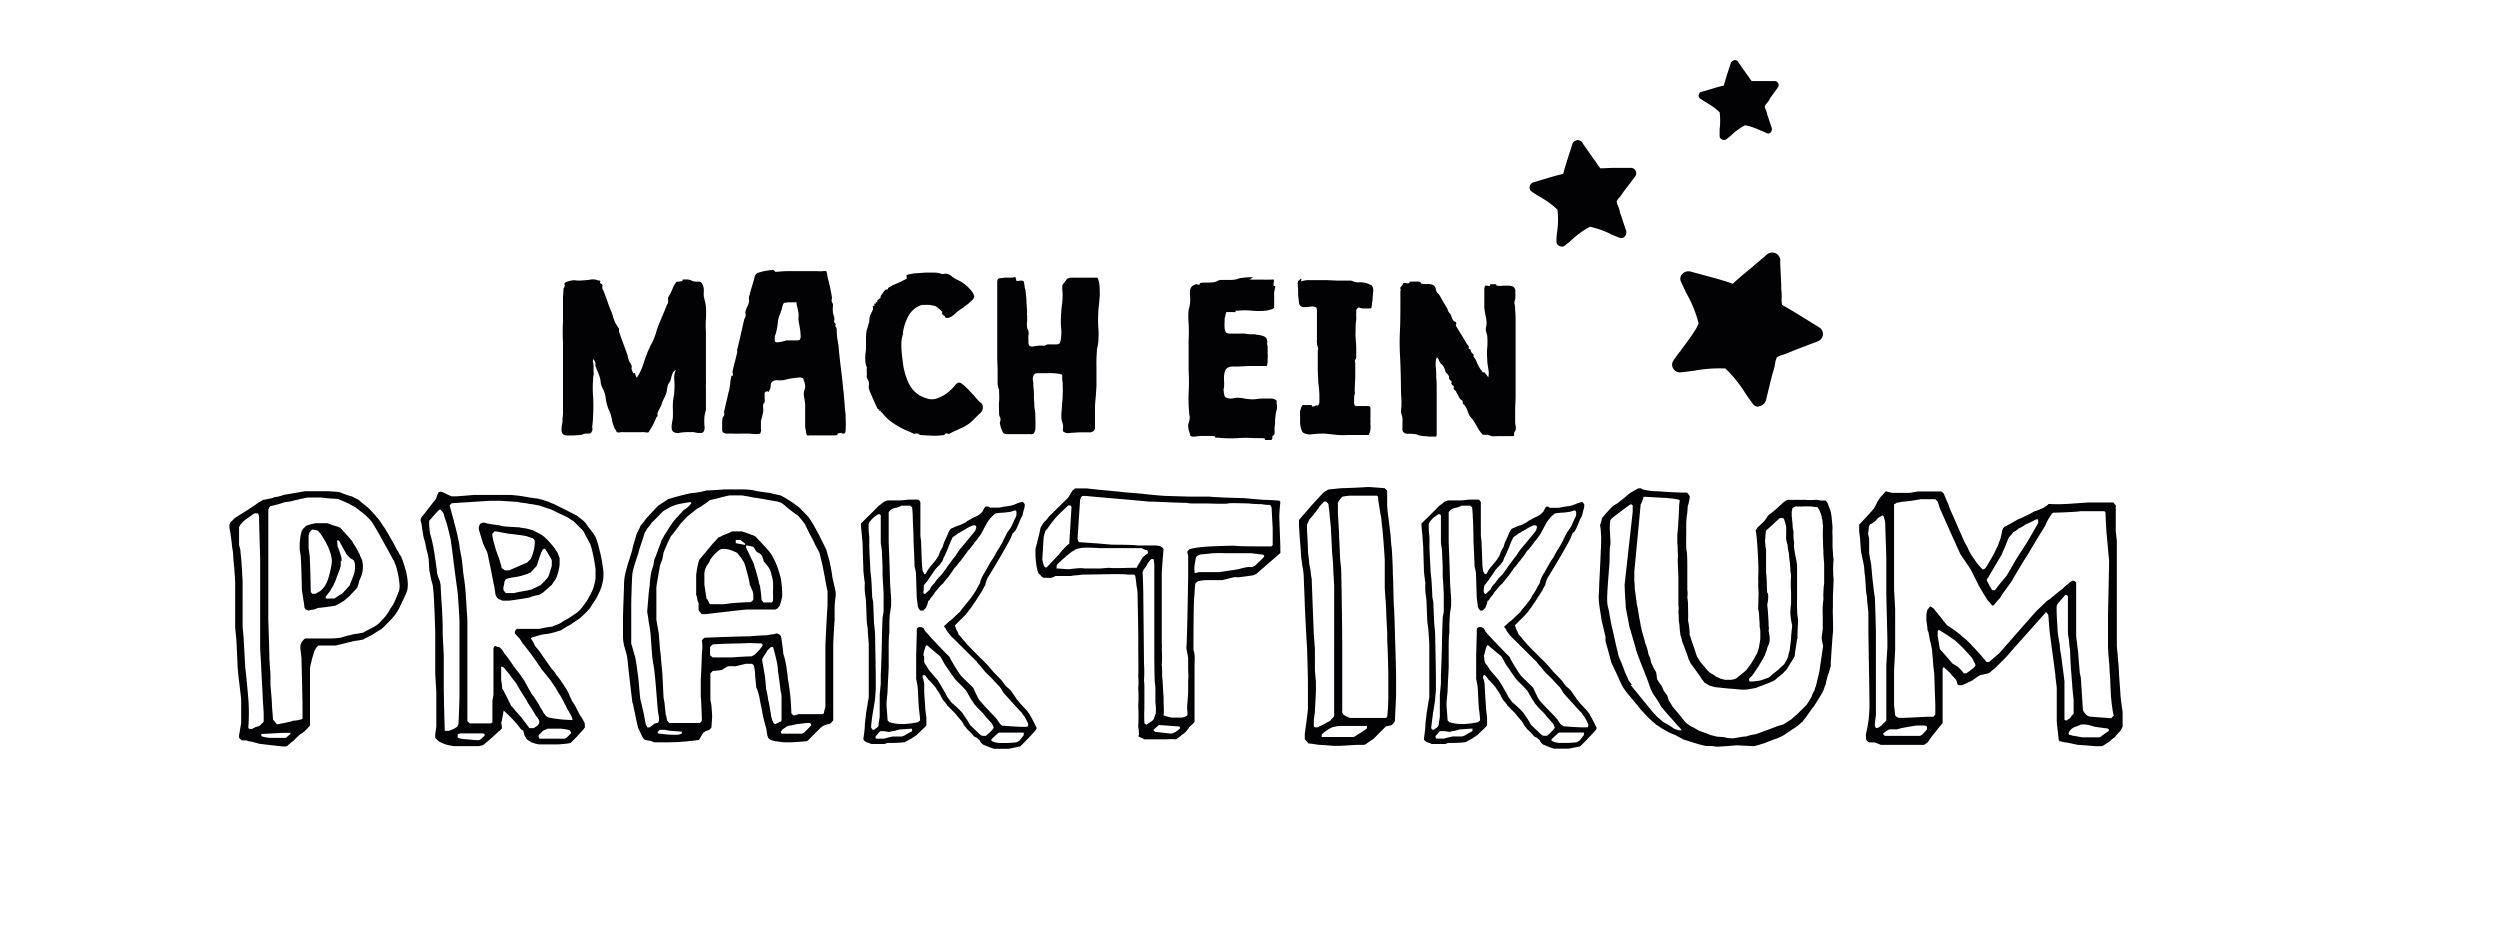
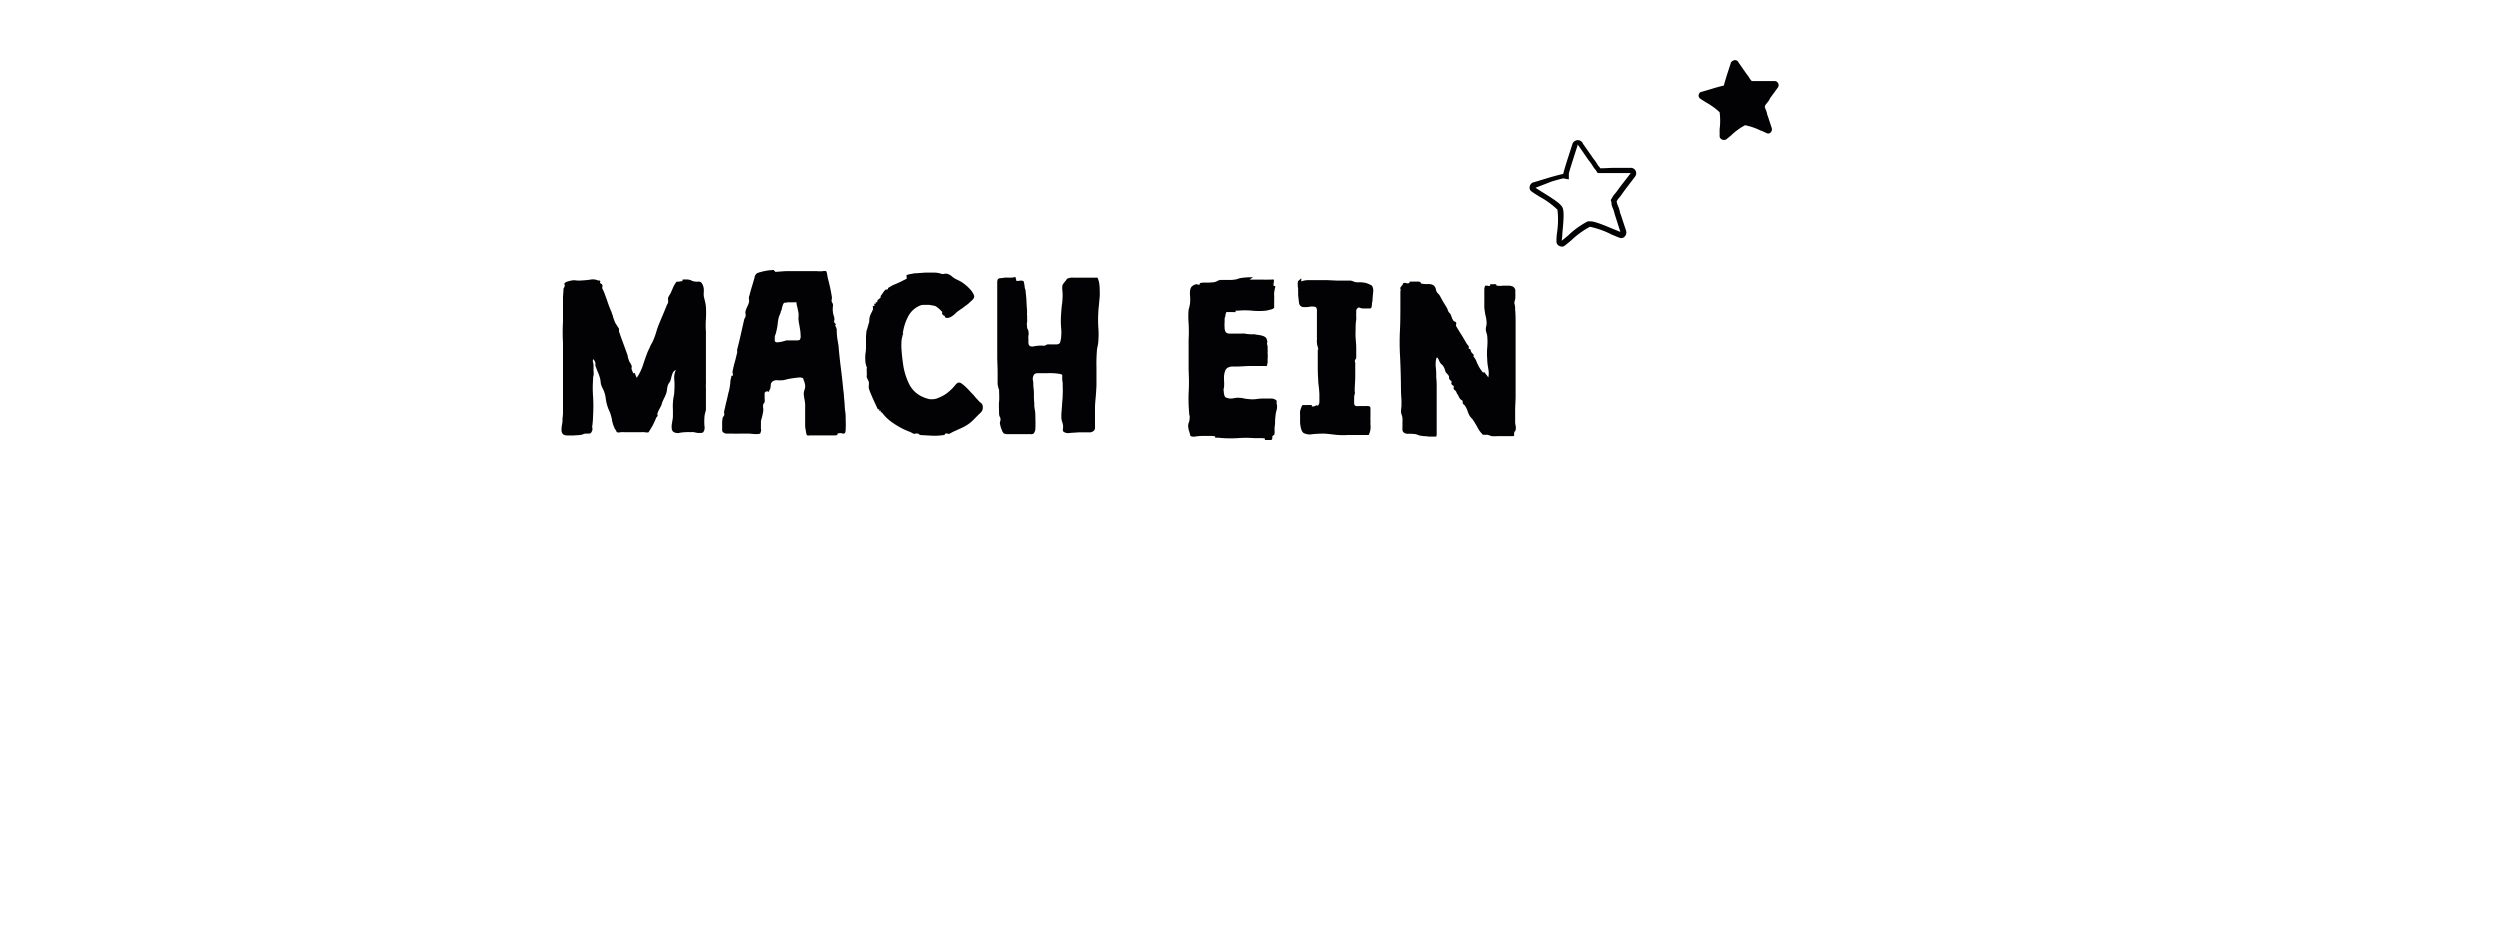
<svg xmlns="http://www.w3.org/2000/svg" id="Ebene_1" data-name="Ebene 1" viewBox="0 0 325 122.11">
  <defs>
    <style>.cls-1{fill:#020204;}</style>
  </defs>
  <path class="cls-1" d="M192.79,48.43a5,5,0,0,1-.48-.67,7.76,7.76,0,0,1-.37-.77,1.76,1.76,0,0,0-.37-.61.15.15,0,0,1,0-.13.12.12,0,0,0,0-.13.47.47,0,0,0-.13-.15.57.57,0,0,1-.13-.14.9.9,0,0,1-.11-.22,1,1,0,0,0-.08-.24.14.14,0,0,0-.09,0,.11.11,0,0,1-.09-.05.17.17,0,0,1,0-.14.15.15,0,0,0,0-.13,1.37,1.37,0,0,0-.13-.2,1.77,1.77,0,0,1-.14-.17c-.23-.41-.46-.8-.7-1.18s-.46-.74-.67-1.1a.38.38,0,0,1,0-.24.35.35,0,0,0,0-.21.34.34,0,0,0-.2-.16.21.21,0,0,1-.17-.13,1.25,1.25,0,0,1-.2-.4,3.69,3.69,0,0,0-.17-.42.47.47,0,0,0-.14-.17.64.64,0,0,1-.13-.18.79.79,0,0,1-.09-.23.9.9,0,0,0-.1-.22l-.19-.33-.26-.41c-.15-.26-.3-.54-.45-.82a1.1,1.1,0,0,0-.19-.25l-.18-.2a1,1,0,0,1-.16-.38.75.75,0,0,0-.13-.36.78.78,0,0,0-.33-.28,1.49,1.49,0,0,0-.4-.08h-.49a2.59,2.59,0,0,1-.58-.08s0,0-.05-.08l-.05-.11a.81.81,0,0,0-.3-.05h-.38l-.37,0h-.23c-.07,0-.11,0-.12.1a.11.11,0,0,1-.06.09.52.52,0,0,1-.39,0,.47.47,0,0,0-.33,0,.23.23,0,0,0-.1.15.37.37,0,0,1-.08.14c-.2.2-.27.34-.23.44a.59.59,0,0,1,0,.36c0,.24,0,.52,0,.82s0,.54,0,.74c0,1.15,0,2.27-.05,3.37a31.34,31.34,0,0,0,0,3.36c.06,1.16.09,2.21.11,3.15s0,1.8.08,2.59c0,.29,0,.59,0,.9a6.47,6.47,0,0,0-.06.74,1.55,1.55,0,0,0,.08.34,2,2,0,0,1,.11.46,5.43,5.43,0,0,1,0,.57v.52a2.9,2.9,0,0,0,0,.43.52.52,0,0,0,.13.31.81.81,0,0,0,.63.2,6.41,6.41,0,0,1,1,.06l.26.09.27.1s0,0,0,0a.12.12,0,0,1,.09,0s0,0,0,0,0,0,0,0a3.6,3.6,0,0,0,.4.06q.31,0,.66.06h.64c.19,0,.3,0,.31,0s.06-.16.06-.37,0-.45,0-.71,0-.53,0-.78,0-.46,0-.6c0-.51,0-1,0-1.35s0-.76,0-1.11,0-.8,0-1.33,0-1-.06-1.4v-.53a7.46,7.46,0,0,0-.06-.85,3.62,3.62,0,0,1,0-.71,1.81,1.81,0,0,1,.1-.49c0-.07.08-.07.14,0a1.47,1.47,0,0,1,.16.27,2.44,2.44,0,0,0,.15.32,1.2,1.2,0,0,0,.26.29.89.89,0,0,1,.19.24,1.52,1.52,0,0,1,.2.47,1.33,1.33,0,0,0,.15.35,1.19,1.19,0,0,1,.22.23,1.23,1.23,0,0,1,.15.22.54.54,0,0,1,0,.19.38.38,0,0,0,.06.18.23.23,0,0,0,.11.15.49.49,0,0,1,.15.12.26.26,0,0,1,0,.18.28.28,0,0,0,0,.19.53.53,0,0,0,.15.15l.14.11a.31.31,0,0,1,0,.2.28.28,0,0,0,0,.18.86.86,0,0,0,.13.14l.14.12a.75.75,0,0,1,.1.2.89.89,0,0,0,.08.17,1.78,1.78,0,0,1,.2.32c0,.09.1.19.17.32A.53.53,0,0,0,190,52a.44.44,0,0,1,.14.13.34.34,0,0,1,0,.17.34.34,0,0,0,.05.17.39.39,0,0,0,.13.15.27.27,0,0,1,.14.14,3.12,3.12,0,0,1,.33.69,2.87,2.87,0,0,0,.3.66,1.32,1.32,0,0,0,.22.26,1.48,1.48,0,0,1,.23.3c.2.3.38.61.56.94a3.14,3.14,0,0,0,.56.78.32.32,0,0,0,.14.13.37.37,0,0,0,.15,0h.17l.25,0,.32.1a1,1,0,0,0,.24.08,4.89,4.89,0,0,0,.69,0l.76,0,.35,0,.44,0,.41,0a.43.43,0,0,0,.26-.06s0-.07,0-.17a.62.62,0,0,1,0-.2c.05-.14.09-.21.12-.22s.05-.06.07-.15a1.37,1.37,0,0,0,0-.57,2.16,2.16,0,0,1-.06-.43c0-.46,0-1,0-1.57s.06-1.21.06-1.88V47.92c0-.64,0-1.28,0-1.94s0-1.3,0-1.94,0-1.29,0-1.92,0-1.25-.06-1.83c0-.23,0-.49-.08-.77S197,39,197,38.65a.63.63,0,0,1,0-.17.12.12,0,0,0,0-.1,1.37,1.37,0,0,1,0-.29.44.44,0,0,1,0-.18s0-.07,0-.08a.1.1,0,0,1,0-.08.65.65,0,0,0-.32-.49,1.28,1.28,0,0,0-.58-.12l-.74,0a2.54,2.54,0,0,1-.74,0,.16.16,0,0,1-.11-.1c0-.06,0-.08-.08-.08a.86.86,0,0,0-.37,0,1.44,1.44,0,0,0-.34,0s0,0,0,.08a.84.84,0,0,1,0,.1.4.4,0,0,1-.33,0c-.17,0-.27,0-.31,0a1.13,1.13,0,0,0-.12.44c0,.22,0,.47,0,.75s0,.58,0,.88,0,.55,0,.76a9.08,9.08,0,0,0,.18,1.14,4.15,4.15,0,0,1,.12.85,1.88,1.88,0,0,1-.06.49,2.17,2.17,0,0,0-.05.41,2.71,2.71,0,0,0,.09.41,1.89,1.89,0,0,1,.1.41,8.19,8.19,0,0,1,0,1.49,8.71,8.71,0,0,0,0,1.53c0,.46.08.88.14,1.27a2.64,2.64,0,0,1,0,1.09,7.63,7.63,0,0,0-.53-.68M169.18,36.24a.07.07,0,0,0-.09,0l-.21.2-.12.09s0,0,0,0a.92.92,0,0,0-.05.47c0,.2,0,.35.05.46a3.19,3.19,0,0,0,0,.45c0,.14,0,.29,0,.45q.06.59.12,1.05a.59.59,0,0,0,.62.51,2,2,0,0,0,.41,0c.15,0,.3-.05.46-.06a2,2,0,0,1,.42,0,.6.6,0,0,1,.33.12s.06.12.08.31a4.1,4.1,0,0,1,0,.41c0,.24,0,.52,0,.82s0,.59,0,.89,0,.56,0,.82,0,.47,0,.65a1.65,1.65,0,0,1,0,.31,1.17,1.17,0,0,0,0,.32,2,2,0,0,0,.09.53,2.17,2.17,0,0,1,.09.4.06.06,0,0,1-.07,0s0,0,0,.07c0,.58,0,1.19,0,1.81s0,1.27.05,1.92a6.9,6.9,0,0,0,.07.92q.06.54.09,1.05c0,.35,0,.66,0,.93a.8.8,0,0,1-.17.57.14.14,0,0,1-.14,0,.18.18,0,0,0-.15,0,.38.38,0,0,1-.24.11.44.44,0,0,1-.29,0v-.16a.83.83,0,0,0-.25,0,2.8,2.8,0,0,0-.41,0l-.39,0h-.14a.35.35,0,0,0-.12.17,3,3,0,0,0-.12.32,3.19,3.19,0,0,0-.09.31c0,.08,0,.12,0,.1a1.84,1.84,0,0,0,0,.36c0,.15,0,.3,0,.46s0,.33,0,.52a3.73,3.73,0,0,0,.07.56,2.44,2.44,0,0,0,.14.5.72.72,0,0,0,.25.33,1.73,1.73,0,0,0,1.1.16,14.25,14.25,0,0,1,1.45-.08c.37,0,.84.06,1.43.13a9.29,9.29,0,0,0,1.75.05c.21,0,.43,0,.67,0l.7,0,.39,0,.43,0,.53,0a.44.44,0,0,0,.08-.16,2.31,2.31,0,0,0,.1-.28l.06-.26c0-.08,0-.11,0-.1a1.82,1.82,0,0,0,0-.52c0-.18,0-.34,0-.48a1.3,1.3,0,0,0,0-.19.78.78,0,0,1,0-.26c0-.11,0-.24,0-.39s0-.29,0-.43,0-.28,0-.4a.34.34,0,0,0-.09-.24l-.19-.05a1.32,1.32,0,0,0-.3,0H177a.75.75,0,0,0-.2,0l-.25,0a.68.68,0,0,1-.25,0,.34.34,0,0,1-.2-.13.66.66,0,0,1-.06-.34,5.13,5.13,0,0,1,0-.53c0-.18,0-.36.07-.54s0-.32,0-.42c0-.57.06-1.15.07-1.76s0-1.18,0-1.71a.54.54,0,0,0,0-.21.47.47,0,0,1-.05-.24.5.5,0,0,1,.1-.21.41.41,0,0,0,.08-.24c0-.37,0-.78,0-1.22s-.05-.89-.08-1.34,0-.88,0-1.28a6.45,6.45,0,0,1,.08-1.06,2.12,2.12,0,0,0,0-.37,3.23,3.23,0,0,1,0-.44c0-.15,0-.28,0-.4a.41.41,0,0,1,.14-.25c.12-.12.22-.16.3-.1a1.35,1.35,0,0,0,.52.1h.53l.29,0,.16-.05a1.23,1.23,0,0,0,.1-.44c0-.26.07-.45.08-.57,0-.34.06-.7.08-1.09a1.23,1.23,0,0,0-.16-.82l-.33-.17a2.42,2.42,0,0,0-.59-.2,3.34,3.34,0,0,0-.81-.06,1.43,1.43,0,0,1-.65-.1,1.31,1.31,0,0,0-.38-.12l-.56,0h-1.15l-1.29-.06-1.36,0-1.21,0a2.41,2.41,0,0,0-.78.14h-.09m-6.26-.51a8.39,8.39,0,0,0-1.67.11,1.38,1.38,0,0,0-.27.08l-.26.08a5.08,5.08,0,0,1-.62.07l-.72,0-.66,0a1.13,1.13,0,0,0-.46.15,1.19,1.19,0,0,1-.45.15l-.61.05h-.64a1.66,1.66,0,0,0-.5.06.08.08,0,0,0-.06.09s0,.07,0,.09a.34.34,0,0,1-.28,0,.34.34,0,0,0-.28,0,1.07,1.07,0,0,0-.54.34,1,1,0,0,0-.16.51,3.14,3.14,0,0,0,0,.66,5.67,5.67,0,0,1,0,.85,1.54,1.54,0,0,1-.07.42c0,.14-.08.31-.12.5a10.45,10.45,0,0,0,0,1.78,18.65,18.65,0,0,1,0,2.12c0,1.3,0,2.61,0,3.92.05,1,.07,2,0,3a21.23,21.23,0,0,0,.07,2.6c0,.11,0,.23.06.37a1,1,0,0,1,0,.34,1.38,1.38,0,0,1-.1.52,1.3,1.3,0,0,0-.09.49,1.93,1.93,0,0,0,.05.35c0,.14.07.28.11.42a4.07,4.07,0,0,1,.13.5,1,1,0,0,0,.69.07,7,7,0,0,1,1-.07l.4,0,.52,0c.16,0,.37,0,.62.07,0,0,0,0,0,.08s0,.08,0,.08a.22.22,0,0,0,.18,0l.19,0a15.21,15.21,0,0,0,2.52.06,14.48,14.48,0,0,1,2.22,0c.19,0,.45,0,.76,0a2.3,2.3,0,0,1,.59.05s0,0,0,.1,0,.07,0,.09.07,0,.15,0h.67a.27.27,0,0,0,.14-.27c0-.14,0-.23.05-.26s0,0,.09-.08.09,0,.09,0a1.36,1.36,0,0,0,.07-.53,5.14,5.14,0,0,1,0-.55,3.13,3.13,0,0,0,.06-.63,5.23,5.23,0,0,1,.05-.75,4,4,0,0,1,.16-.86,1.55,1.55,0,0,0,0-.78.86.86,0,0,1,0-.27.26.26,0,0,0-.05-.18,1.07,1.07,0,0,0-.66-.23c-.32,0-.65,0-1,0a6.13,6.13,0,0,0-.94.07,3.94,3.94,0,0,1-1,0,5.1,5.1,0,0,1-.65-.09,2,2,0,0,0-.52-.07,1.54,1.54,0,0,0-.45,0l-.37.06a1.65,1.65,0,0,1-1-.12c-.15-.11-.23-.41-.25-.88a.36.36,0,0,1,0-.24,1.18,1.18,0,0,0,.05-.29,5.87,5.87,0,0,0,0-.73,5.47,5.47,0,0,1,0-.72,2.87,2.87,0,0,1,.15-.61.74.74,0,0,1,.37-.41,1.25,1.25,0,0,1,.5-.13l.58,0c.57,0,1.13-.06,1.69-.07l1.49,0,.49,0a.69.69,0,0,0,.25,0,.16.16,0,0,0,.08-.14q0-.12.06-.27a2.83,2.83,0,0,0,0-.29v-.2a3.9,3.9,0,0,0,0-.77,5.57,5.57,0,0,0,0-.58c0-.09,0-.18,0-.28l-.06-.28a.33.33,0,0,1,0-.22.26.26,0,0,0,0-.23.73.73,0,0,0-.16-.41.91.91,0,0,0-.34-.22,3,3,0,0,0-.45-.12l-.48-.07a1.57,1.57,0,0,0-.37-.05,1.57,1.57,0,0,1-.37,0c-.3,0-.54-.05-.72-.08a6,6,0,0,0-.64,0l-.75,0c-.23,0-.45,0-.66,0a.76.76,0,0,1-.41-.15,1,1,0,0,1-.18-.62,4.37,4.37,0,0,1,0-.73s0-.14,0-.28,0-.27.07-.41,0-.27.08-.38a.67.67,0,0,1,.09-.23.71.71,0,0,1,.2,0h.76a.53.53,0,0,0,.23,0s0,0,0-.08a.16.16,0,0,1,0-.1s.06,0,.14,0h.13a9.77,9.77,0,0,1,1.89,0,9,9,0,0,0,1.76,0,6.43,6.43,0,0,0,.64-.15.85.85,0,0,0,.45-.22s0-.09,0-.23,0-.29,0-.47a5.21,5.21,0,0,0,0-.55,1.85,1.85,0,0,0,0-.39,2.24,2.24,0,0,1,0-.31,2.2,2.2,0,0,1,.06-.37c0-.11.05-.22.07-.32s0-.16,0-.2l-.08,0-.1,0a.66.66,0,0,1,0-.43c.05-.19,0-.33,0-.4a.53.53,0,0,0-.27,0l-.45,0a6.22,6.22,0,0,1-.63,0q-.85,0-1.8,0m-24.14.43-.18.29a2.71,2.71,0,0,0,0,.81,5.8,5.8,0,0,1,0,1c0,.35-.07.7-.1,1s-.06.67-.08,1a11.59,11.59,0,0,0,0,1.67,5.69,5.69,0,0,1,0,1.32c0,.2-.07.37-.09.52a.41.41,0,0,1-.18.3.75.75,0,0,1-.39.08l-.48,0-.45,0a.5.5,0,0,0-.32.06.67.67,0,0,1-.48.11,2.25,2.25,0,0,0-.52,0,5.93,5.93,0,0,0-.68.09.62.62,0,0,1-.52-.09.5.5,0,0,1-.13-.35,4.09,4.09,0,0,1,0-.47,1.8,1.8,0,0,1,0-.52,1.18,1.18,0,0,0,0-.49.48.48,0,0,0-.06-.24.79.79,0,0,1-.12-.29v-.18a1.17,1.17,0,0,1,0-.51,2.47,2.47,0,0,0,0-.5,1.59,1.59,0,0,0,0-.36,1.69,1.69,0,0,1,0-.38c0-.44-.06-.88-.07-1.3a13.53,13.53,0,0,0-.12-1.43c0-.09,0-.2-.06-.34s-.06-.29-.08-.44-.05-.28-.07-.39a.5.5,0,0,0-.05-.18.57.57,0,0,0-.39-.09l-.53.06L132,36a2.8,2.8,0,0,1-.46.09,3.42,3.42,0,0,1-.46,0l-.45,0a3.64,3.64,0,0,1-.54.07.57.57,0,0,0-.36.12,1,1,0,0,0-.09.5c0,.29,0,.6,0,1v8.63c0,.62.05,1.24.05,1.85s0,1.16,0,1.62a1.33,1.33,0,0,0,.07.38c0,.14.08.28.12.44,0,.46.05,1,0,1.5s0,1.07,0,1.6a1,1,0,0,0,.09.38.5.5,0,0,1,.09.26.73.73,0,0,1-.05.38.59.59,0,0,0,0,.33,3.22,3.22,0,0,0,.24.78,1,1,0,0,0,.24.41,1.12,1.12,0,0,0,.54.1c.27,0,.57,0,.9,0l.93,0,.62,0a4.25,4.25,0,0,1,.51,0,.51.51,0,0,0,.39-.09,1.08,1.08,0,0,0,.22-.72,11.56,11.56,0,0,0,0-1.19c0-.42,0-.83-.08-1.22s-.06-.64-.06-.77a9.61,9.61,0,0,1-.05-1c0-.35,0-.7-.05-1s0-.68-.08-1a1,1,0,0,1,.18-.8.65.65,0,0,1,.38-.13l.45,0,.8,0a6.46,6.46,0,0,1,.88,0,7.09,7.09,0,0,1,.73.08.88.88,0,0,1,.39.13v.64l.06.42c0,.14,0,.28,0,.4a11.72,11.72,0,0,1,0,1.18c0,.41-.06.82-.08,1.22s-.06.76-.08,1.08a5.84,5.84,0,0,0,0,.81,2.66,2.66,0,0,0,.08.33,3.33,3.33,0,0,1,.11.39,1.77,1.77,0,0,1,0,.56.43.43,0,0,0,.07.36,1.08,1.08,0,0,0,.85.16l1.24-.08c.41,0,.8,0,1.17,0a.85.85,0,0,0,.74-.25.72.72,0,0,0,.1-.4c0-.21,0-.45,0-.73s0-.57,0-.89,0-.61,0-.9c0-.56.07-1.1.11-1.61s.06-.95.08-1.3c0-.79,0-1.59,0-2.38a21.44,21.44,0,0,1,.06-2.18c0-.21.07-.41.1-.6a4,4,0,0,0,.08-.59,11.43,11.43,0,0,0,0-1.85,14.43,14.43,0,0,1,0-1.86c0-.33.05-.68.08-1s.07-.74.1-1.1,0-.71,0-1a5.82,5.82,0,0,0-.09-.9l-.09-.29c0-.07-.06-.16-.1-.27a1.27,1.27,0,0,0-.27,0,4.32,4.32,0,0,0-.51,0l-.58,0h-1.77a1.56,1.56,0,0,0-.79.12.77.77,0,0,0-.19.24m-20.69-.23-.57.28c-.3.16-.62.31-1,.46a5.19,5.19,0,0,0-.86.47.15.15,0,0,0,0,.08.09.09,0,0,1-.06.08.17.17,0,0,1-.13.05.19.19,0,0,0-.13,0,2.33,2.33,0,0,0-.36.43,3.76,3.76,0,0,1-.28.39.19.19,0,0,0,0,.1.21.21,0,0,1,0,.09,1.2,1.2,0,0,1-.23.21.83.83,0,0,0-.22.24s0,0,0,.08a.09.09,0,0,1,0,.1.13.13,0,0,1-.09,0l-.1,0a.09.09,0,0,0,0,.1s0,.05,0,.09,0,0-.08,0-.09,0-.1,0a.17.17,0,0,0,0,.14.37.37,0,0,1,0,.15s-.05,0-.1,0a.12.12,0,0,0-.09,0,.55.55,0,0,0,0,.24.32.32,0,0,1,0,.21,3,3,0,0,1-.18.41,3,3,0,0,0-.19.41,2.11,2.11,0,0,0-.1.5c0,.18,0,.35-.08.51a2.89,2.89,0,0,1-.14.47c0,.15-.09.29-.13.43a6.4,6.4,0,0,0-.08,1v1c0,.35,0,.71-.08,1.06a7.14,7.14,0,0,0,0,1,1.43,1.43,0,0,0,.09.43c0,.12.07.23.09.31a.12.12,0,0,1,0,.15s-.06.08,0,.12a1.09,1.09,0,0,0,0,.26c0,.09,0,.18,0,.27a.49.49,0,0,1,0,.24.49.49,0,0,0,0,.24,1.54,1.54,0,0,0,.15.35,1.77,1.77,0,0,1,.12.28,2,2,0,0,1,0,.42,1.62,1.62,0,0,0,0,.4,6.37,6.37,0,0,0,.25.7l.28.65.33.72.31.66s.05,0,.09,0,.08,0,.09,0,0,.07,0,.09a.17.17,0,0,0,0,.1l.1,0a.19.19,0,0,1,.09,0,.11.11,0,0,1,0,.11s0,.06,0,.08a.19.19,0,0,0,.09,0,.17.17,0,0,1,.09.06,5.83,5.83,0,0,0,1.53,1.41,9.71,9.71,0,0,0,2,1.05,1.57,1.57,0,0,1,.29.13,1.66,1.66,0,0,0,.27.13.27.27,0,0,0,.25,0,.45.45,0,0,1,.28,0c.12,0,.19.07.21.11s.1.06.24.08l1.44.08a7.86,7.86,0,0,0,1.47-.08c.11,0,.17,0,.17-.09s.05-.08.12-.1a.33.33,0,0,1,.24,0,.36.36,0,0,0,.29,0l.23-.13.25-.13,1.09-.49a6.13,6.13,0,0,0,.9-.52,5.56,5.56,0,0,0,.49-.41l.41-.41c.24-.25.46-.46.66-.65a.87.87,0,0,0,.26-.73.59.59,0,0,0-.2-.49,2.18,2.18,0,0,1-.43-.41,4.49,4.49,0,0,1-.36-.39,4.88,4.88,0,0,0-.38-.43c-.09-.09-.21-.21-.36-.38s-.31-.33-.48-.49a4.26,4.26,0,0,0-.49-.41.69.69,0,0,0-.4-.17c-.14,0-.29.1-.46.31a5.11,5.11,0,0,1-.54.59,6,6,0,0,1-.53.46,3.72,3.72,0,0,1-.56.36,5.68,5.68,0,0,1-.65.3,1.82,1.82,0,0,1-.72.15,1.63,1.63,0,0,1-.64-.08,3.74,3.74,0,0,1-.53-.19,3.54,3.54,0,0,1-1.85-1.72,8.5,8.5,0,0,1-.8-2.73c-.07-.51-.13-1-.17-1.55a8,8,0,0,1,0-1.47,3,3,0,0,1,.1-.42c0-.18.08-.27.08-.29a.09.09,0,0,0,0-.12.12.12,0,0,1,0-.15,6.6,6.6,0,0,1,.6-1.9,3.08,3.08,0,0,1,1.12-1.3,3.44,3.44,0,0,1,.39-.21,1.24,1.24,0,0,1,.43-.13,2.85,2.85,0,0,1,.44,0,2.63,2.63,0,0,1,.49,0l.44.08.28.06a2.72,2.72,0,0,1,.45.32c.16.14.31.29.45.43a.19.19,0,0,1,0,.13.19.19,0,0,0,0,.13.42.42,0,0,0,.15.19l.2.1s0,0,0,.08,0,.08,0,.08a.66.66,0,0,0,.49.07,1.52,1.52,0,0,0,.48-.23,2.74,2.74,0,0,0,.41-.34,2,2,0,0,1,.34-.29c.2-.14.36-.26.48-.33a3.3,3.3,0,0,0,.43-.34.9.9,0,0,0,.23-.15l.24-.19c.16-.16.32-.3.47-.44a.71.71,0,0,0,.25-.49,1.08,1.08,0,0,0-.16-.38,2.45,2.45,0,0,0-.21-.33,5.58,5.58,0,0,0-.53-.56c-.2-.17-.38-.32-.56-.45a3.52,3.52,0,0,0-.46-.28l-.55-.27a3.24,3.24,0,0,1-.47-.34,1.86,1.86,0,0,0-.53-.3,1.22,1.22,0,0,0-.44,0,.71.71,0,0,1-.36,0,2.74,2.74,0,0,0-.9-.16q-.58,0-1.2,0l-1.13.08c-.33,0-.54.06-.61.08a2.93,2.93,0,0,0-.7.17m-15.7,3.58c.06,0,.11,0,.14,0s0,0,0-.05,0,0,.07,0l.25,0h.73a.45.45,0,0,1,.21,0c0,.24.07.45.11.62s.07.33.1.49a1.61,1.61,0,0,1,.06.34,4,4,0,0,1,0,.49.89.89,0,0,0,0,.33,3.94,3.94,0,0,0,.06.45c.05.25.09.52.14.8a5.78,5.78,0,0,1,.07.81.82.82,0,0,1-.09.51c0,.05-.13.09-.28.11l-.5,0h-.94a1.1,1.1,0,0,0-.26.07l-.45.12-.45.06a.41.41,0,0,1-.3-.06.27.27,0,0,1-.09-.25c0-.12,0-.24,0-.38s.07-.26.11-.38a1.73,1.73,0,0,0,.09-.34,6.74,6.74,0,0,0,.18-1,5,5,0,0,1,.19-1,3,3,0,0,0,.19-.45s0-.14.08-.26.07-.25.1-.39l.12-.37a.91.91,0,0,1,.15-.25.13.13,0,0,1,.15,0m-1.5-4.27a7.26,7.26,0,0,0-1.38.18c-.26.07-.47.12-.61.17a.65.65,0,0,0-.32.2,1.14,1.14,0,0,0-.17.35c0,.15-.1.37-.17.65l-.21.7c-.07.24-.13.43-.16.57a1.89,1.89,0,0,0-.09.34,2.11,2.11,0,0,1-.1.3,1.82,1.82,0,0,0,0,.38.78.78,0,0,1,0,.34,3.16,3.16,0,0,1-.25.64,2.63,2.63,0,0,0-.2.55.57.57,0,0,0,0,.32.66.66,0,0,1,0,.31.5.5,0,0,1-.09.24,1,1,0,0,0-.09.21l-.45,2c-.16.71-.31,1.32-.45,1.85a.75.75,0,0,0,0,.31,1,1,0,0,1-.06.33c-.09.39-.18.76-.28,1.11s-.18.71-.25,1.06a.54.54,0,0,0,0,.31.47.47,0,0,1,0,.33h-.18s0,.05,0,.09a.51.51,0,0,1,0,.09,2.08,2.08,0,0,0-.12.57,5.12,5.12,0,0,1-.07.62,3.82,3.82,0,0,1-.09.48c0,.11-.06.22-.09.35-.09.4-.18.81-.28,1.21s-.19.82-.28,1.22a.48.48,0,0,0,0,.24.29.29,0,0,1,0,.24.3.3,0,0,1-.09.18.29.29,0,0,0-.1.16,4.93,4.93,0,0,0-.07.57c0,.2,0,.39,0,.56s0,.32,0,.45a.36.36,0,0,0,.06.25.75.75,0,0,0,.58.24c.28,0,.55,0,.79,0a8.23,8.23,0,0,0,.86,0l.86,0,.39,0,.58.05a3.45,3.45,0,0,0,.54,0,.46.46,0,0,0,.32-.1s0-.09.06-.23,0-.3,0-.45,0-.32,0-.47a2.85,2.85,0,0,0,0-.3c0-.25.11-.49.16-.72s.1-.44.13-.63a1.9,1.9,0,0,0,0-.51,1.23,1.23,0,0,1,0-.39.37.37,0,0,1,.09-.19.29.29,0,0,0,.1-.18,1.1,1.1,0,0,0,0-.4c0-.12,0-.2,0-.24s0,0,0-.08a.21.21,0,0,0,0-.1c0-.09,0-.2,0-.34A.36.36,0,0,1,100,51s0-.07,0-.09-.07,0-.07,0a.88.88,0,0,1,.1-.18l.09-.16a2.44,2.44,0,0,0,.08-.53.58.58,0,0,1,.18-.4.84.84,0,0,1,.61-.21,6.36,6.36,0,0,0,.77,0,2.51,2.51,0,0,0,.45-.1c.25-.06.51-.11.79-.15s.56-.08.83-.1a1,1,0,0,1,.55.08.53.53,0,0,1,.08.17c0,.1.07.2.11.31l.1.42a1.39,1.39,0,0,1-.08.61,1.51,1.51,0,0,0-.1.48,3.67,3.67,0,0,0,.06.57,7.81,7.81,0,0,1,.12.81c0,.4,0,.84,0,1.31s0,1,0,1.49c0,.27.07.54.11.81s.09.43.16.46a.76.76,0,0,0,.33,0l.73,0h1.82l.72,0a1,1,0,0,0,.32-.06s0,0,0-.07,0-.08,0-.08a.84.84,0,0,1,.58-.06.39.39,0,0,0,.42-.05,1.49,1.49,0,0,0,.08-.58,9.37,9.37,0,0,0,0-1.06c0-.43,0-.81-.06-1.15s-.06-.68-.08-1l-.09-1c0-.34-.08-.71-.11-1.12-.09-.88-.18-1.7-.28-2.47s-.19-1.61-.28-2.53c0-.36-.09-.75-.16-1.19a7.28,7.28,0,0,1-.1-1.09.14.14,0,0,1,0-.13s0-.06,0-.13a1.52,1.52,0,0,0-.09-.28l-.1-.2a.09.09,0,0,1,0-.08s.06,0,.06-.08a.35.35,0,0,0-.09-.16.26.26,0,0,1-.1-.13.35.35,0,0,1,0-.25.54.54,0,0,0,0-.28c0-.14-.07-.28-.1-.41a1.86,1.86,0,0,1-.08-.41,2.94,2.94,0,0,1,0-.72.66.66,0,0,0-.08-.47.5.5,0,0,1-.08-.41,1,1,0,0,0,0-.49c-.07-.41-.14-.78-.21-1.1s-.15-.66-.24-1-.1-.46-.14-.7a1.46,1.46,0,0,0-.12-.41,1.13,1.13,0,0,0-.45,0,3.78,3.78,0,0,1-.75,0l-1,0h-1.22l-1.1,0-.64,0c-.41,0-.9.07-1.46.09M82.32,48.54q-.13-.33-.21-.54a.55.55,0,0,1,0-.24.32.32,0,0,0,0-.21,1.79,1.79,0,0,0-.2-.39,1.19,1.19,0,0,1-.17-.36,3,3,0,0,1-.13-.45c0-.15-.08-.3-.13-.45-.16-.46-.34-.94-.53-1.45s-.36-1-.48-1.35c0-.07,0-.14,0-.19s0-.11,0-.18L80,42a7.28,7.28,0,0,1-.32-.86c0-.14-.09-.27-.13-.41a1.92,1.92,0,0,0-.16-.41c-.17-.42-.32-.81-.43-1.15s-.27-.77-.47-1.28a1.72,1.72,0,0,0-.09-.19,1.5,1.5,0,0,1-.09-.18.49.49,0,0,1,0-.26.33.33,0,0,0,0-.2.36.36,0,0,0-.15-.17.24.24,0,0,1-.14-.12.12.12,0,0,1,0-.13.1.1,0,0,0,0-.13s-.06-.05-.12-.05a.33.33,0,0,1-.15,0,1.67,1.67,0,0,0-1-.11c-.39.06-.77.09-1.14.11a3.85,3.85,0,0,1-.68,0,1.65,1.65,0,0,0-.59,0,4.56,4.56,0,0,0-.53.13.89.89,0,0,0-.4.21.21.21,0,0,0,0,.24c0,.07.06.12,0,.13a.55.55,0,0,1-.09.24.31.31,0,0,0-.07.21c0,.36-.06.74-.06,1.14s0,.81,0,1.2V41c0,.35,0,.64,0,.86a23.26,23.26,0,0,0,0,2.67q0,1.47,0,3.06c0,1.09,0,2.17,0,3.24s0,2,0,2.87a4.58,4.58,0,0,1-.06.64c0,.26,0,.54-.06.82A3.77,3.77,0,0,0,73,56a.7.7,0,0,0,.26.5,1.1,1.1,0,0,0,.48.11c.25,0,.51,0,.79,0l.77-.05a2.76,2.76,0,0,0,.42-.07.94.94,0,0,1,.48-.12l.36,0a.41.41,0,0,0,.25-.08.82.82,0,0,0,.19-.37.58.58,0,0,0,0-.32.39.39,0,0,1,0-.24A11.48,11.48,0,0,0,77.1,54a20.06,20.06,0,0,0,0-2.45,15,15,0,0,1,0-2.19c0-.19,0-.38.06-.55a2.08,2.08,0,0,0,0-.56c0-.14,0-.33,0-.55s0-.44-.07-.61a1,1,0,0,1,0-.36c0-.06.09,0,.2.17l.11.24c0,.05,0,.1,0,.16a1.91,1.91,0,0,0,0,.2,1,1,0,0,0,.1.3c.07.2.15.41.25.64s.16.41.2.55a2.6,2.6,0,0,1,.13.64,1.83,1.83,0,0,0,.16.63,1.75,1.75,0,0,0,.13.28,2.28,2.28,0,0,1,.13.28,3.82,3.82,0,0,1,.25,1,6.08,6.08,0,0,0,.2.93q.09.28.21.57a4.54,4.54,0,0,1,.24.59c0,.07.05.17.08.31a2.71,2.71,0,0,1,.09.41c0,.14.06.28.1.42a1.76,1.76,0,0,0,.1.32,1.78,1.78,0,0,0,.1.21c0,.09.09.18.14.27a1.86,1.86,0,0,1,.13.23c0,.08.07.11.08.11a.69.69,0,0,0,.43,0,3.77,3.77,0,0,1,.58,0l.61,0h.86l.54,0a4.26,4.26,0,0,1,.61,0,.88.88,0,0,0,.48,0,.6.6,0,0,1,.08-.16.73.73,0,0,0,.09-.13l.09-.16A5.83,5.83,0,0,0,85,55c.12-.25.23-.5.32-.73,0,0,0,0,.07-.08s.08-.07.08-.1a.17.17,0,0,0,0-.17.29.29,0,0,1,0-.18,3.13,3.13,0,0,1,.24-.55l.24-.45a1.31,1.31,0,0,0,.09-.28,2.31,2.31,0,0,1,.1-.28c.07-.16.15-.32.23-.49a3.74,3.74,0,0,0,.22-.51,2.58,2.58,0,0,0,.13-.6,2.15,2.15,0,0,1,.13-.57,1.26,1.26,0,0,1,.13-.23.69.69,0,0,0,.14-.22,3.31,3.31,0,0,0,.13-.41,3.17,3.17,0,0,1,.12-.44,1.4,1.4,0,0,1,.17-.37.73.73,0,0,1,.32-.24,2.37,2.37,0,0,0-.2,1.26,9,9,0,0,1,0,1.47q0,.38-.09.75a6.82,6.82,0,0,0-.09.79,6.46,6.46,0,0,0,0,.88c0,.3,0,.57,0,.84a2.69,2.69,0,0,1-.06.53l-.09.57a1.89,1.89,0,0,0,0,.53.61.61,0,0,0,.16.38,1,1,0,0,0,.88.16,6.86,6.86,0,0,1,1.4-.08,2.37,2.37,0,0,1,.42,0l.48.1a3.44,3.44,0,0,0,.43,0,.52.52,0,0,0,.31-.08,1,1,0,0,0,.17-.8,8.29,8.29,0,0,1,0-1.22,2.77,2.77,0,0,1,.1-.53l.09-.37c0-.4,0-.81,0-1.23s0-.85,0-1.31a1.45,1.45,0,0,0,0-.28.9.9,0,0,1,0-.28.88.88,0,0,1,0-.27,1.45,1.45,0,0,0,0-.28c0-1.15,0-2.24,0-3.27s0-2.13,0-3.27a11,11,0,0,1,0-1.62,13.52,13.52,0,0,0,0-1.56,4.45,4.45,0,0,0-.12-.73c-.06-.24-.11-.45-.15-.65s0-.56,0-.79a1.74,1.74,0,0,0-.13-.67,1.28,1.28,0,0,0-.2-.33.46.46,0,0,0-.23-.12l-.33,0a2.86,2.86,0,0,1-.51-.06l-.23-.1a.72.72,0,0,0-.22-.08,1.94,1.94,0,0,0-.53-.05c-.23,0-.37,0-.4.05s0,0,0,.08,0,.09,0,.1h-.08a.21.21,0,0,0-.11,0,2.31,2.31,0,0,1-.39.06H88a.11.11,0,0,0-.1.06l-.15.23a3.33,3.33,0,0,0-.29.56c-.07.17-.15.36-.24.55a1.82,1.82,0,0,1-.2.36,1.19,1.19,0,0,0-.17.36.49.49,0,0,0,0,.23.34.34,0,0,1,0,.22.14.14,0,0,0,0,.09.14.14,0,0,1,0,.09,2.43,2.43,0,0,0-.24.49l-.21.52-.33.79c-.12.27-.22.52-.31.74a10.69,10.69,0,0,0-.45,1.25,9.21,9.21,0,0,1-.45,1.22c-.07.14-.14.26-.2.37a2.14,2.14,0,0,0-.17.37l-.2.41c-.06.13-.12.27-.17.41-.2.53-.39,1.07-.57,1.63a6.26,6.26,0,0,1-.78,1.55l-.27-.65" />
-   <path class="cls-1" d="M258.28,75.39a1,1,0,0,1,.19-.32c.18-.33,1.62-2.74,1.76-3,0,0,.23-.56.28-.65s.56-1.39.6-1.48.51-.56.61-.75a3.08,3.08,0,0,0,.74-.51,4,4,0,0,0,.88-.51,12.63,12.63,0,0,0,1.35-.65l.27,0V68s-1,1.77-1.48,2.56c-.14.23-1.3,2-1.48,2.31s-1,1.77-1.16,2c0,0-1,1.16-1.35,1.67a1.67,1.67,0,0,0-.14.19H259l-.14-.19c-.05-.09-.24-.42-.28-.51s-.33-.65-.33-.65m-6.07,9c-.05-.28-.23-1.44-.28-1.67v-.65a1.67,1.67,0,0,0,.14-.19c.28.19,1.53.93,1.76,1.16a1.82,1.82,0,0,1,.46.33c.19.14.7.65.75.69.23.24,1.2,1.26,1.34,1.49.05,0,.23.42.28.51a1,1,0,0,1,.14.32l.05.05a.21.21,0,0,1-.05.14.82.82,0,0,1-.28.32,7.84,7.84,0,0,1-.88.65h-.32a6.25,6.25,0,0,0-.75-.83s-.69-.42-.74-.46c-.23-.28-1.34-1.58-1.62-1.86m-8.45,9.93c0-.24.1-1.16.14-1.35V82.53c0-.69-.09-4.08-.14-4.82,0-.09-.14-.93-.14-1s-.13-1.16-.18-1.54c0-.13-.14-1.48-.14-1.62s-.28-1.53-.28-1.67V70.06c0-.1-.14-.61-.14-.65s.1-.84.14-1.07a.86.86,0,0,0,.14-.19.74.74,0,0,0,.28-.14,2.44,2.44,0,0,0,.74-.69,6.48,6.48,0,0,0,.6-.33,1.67,1.67,0,0,1,.14.19,5,5,0,0,1,.19.83c0,.61.14,3.9.14,4.74v4.31c0,.6.14,5.66.14,6.31v.69c0,.24-.14,2.23-.14,2.51v7.1a5.17,5.17,0,0,1-.47.46c0,.09-.32.28-.41.37a.94.94,0,0,1-.33.14h-.14a1.25,1.25,0,0,1-.14-.32m27.05-2.09c-.05-.6-.23-3.57-.28-4.18,0,0-.14-.6-.14-.65,0-.23-.18-2.13-.18-2.36s-.14-1-.14-1.3a11,11,0,0,1-.14-1.21V75.71s-.14-.13-.14-.13-.19-.1-.28-.1a.65.65,0,0,0-.19.1,1.11,1.11,0,0,0-.41.32,3.7,3.7,0,0,0-.75.65c-.23.14-1.34,1.07-1.67,1.34a3.07,3.07,0,0,0-.46.33l-1.21,1.16c-.74.79-4.12,4.68-4.87,5.52l-1.34,1.16h-.33c-.23-.33-1.48-1.72-1.76-2a12.21,12.21,0,0,0-1-1,5.17,5.17,0,0,1-.6-.51,17.73,17.73,0,0,0-1.81-1.29,3.82,3.82,0,0,0-.42-.52,15.32,15.32,0,0,0-1.07-1.34,1.06,1.06,0,0,0-.27-.33s-.24-.18-.28-.18l-.05-.05a.21.21,0,0,0-.14.05c0,.09-.23.28-.28.37a4.89,4.89,0,0,0-.14.65v.65c0,.18.14,1,.14,1.21s.14.41.14.46.14.74.14.83a14.26,14.26,0,0,1,.33,1.53c0,.14.14,1.68.14,1.81s.14,1.16.14,1.35c0,.37.13,3.66.13,3.94v1.16s-.18.33-.27.33h-.75c-.27,0-2.69.14-3,.14h-.74a2.38,2.38,0,0,1-.28-.14s-.18-.19-.18-.19c0-.23-.14-1.16-.14-1.3V87.22c0-.28.14-2.55.14-2.83V79.24c0-.28-.14-2.46-.14-2.69v-11s.28-.09.32-.19a5.9,5.9,0,0,0,.75-.14c.51,0,2.22-.27,2.36-.32h1.9c.05,0,.33.28.33.32a5.91,5.91,0,0,1,.28.84c.41.93,2.27,5.1,2.69,6,.18.28,1.16,1.67,1.34,2s.93,1.81,1,2c.23.42,1.07,1.81,1.21,2a4.78,4.78,0,0,1,.56.65h.18c.14-.14.6-.74.74-.84s.38-.6.42-.64l1.21-1.67c.14-.28,1.34-2.28,1.48-2.51s.7-1.07.74-1.16c.14-.28,1.35-2.27,1.49-2.5s.69-1.07.74-1.26.51-1,.65-1.16a1,1,0,0,1,.28-.32c.51,0,3-.09,3.57-.19h3.11l.14.19c0,.46.09,2.27.14,2.74s.28,3.1.32,3.47v.33c0,.7-.14,6.31-.14,7,0,.14,0,1.63,0,2.14s0,1.81,0,1.85.1,1.63.14,1.86c.05.51.09,1.9.14,2,0,.28.09,2.56.14,2.83,0,.05.09.89.14,1.16a8.7,8.7,0,0,0,.18,1l-.32.33h-.14l-2.5-.19a1.09,1.09,0,0,1-.47-.14,2,2,0,0,1-.46-.51.83.83,0,0,1-.14-.32m-2.37,1.34v-5s-.32-2.5-.46-3.52a5.78,5.78,0,0,1-.14-1c0-.23-.28-1.67-.28-1.85s-.14-2.09-.14-2.83v-.51a.94.94,0,0,1,.14-.33c.14-.18.84-1,1-1.16l.05,0,.09,0s.19.14.19.19v4.82a7,7,0,0,0,.14.84,11,11,0,0,0,.14,1.34c0,.28.09,2.37.13,2.65s.1,1.48.14,1.67c0,.51.19,2,.19,2.18v1.81c-.14,0-.42.46-.46.51l-.47.32c-.09,0-.28-.09-.28-.14m-23.52,1.81v0a3.32,3.32,0,0,1,.75-.51,5.65,5.65,0,0,1,.92,0c.1,0,.7-.19.75-.19.46-.09,1.81-.32,1.9-.32h1.07s.27.09.27.18a.42.42,0,0,1,0,.14,1,1,0,0,1,0,.19,7.89,7.89,0,0,1-.6.65,1.1,1.1,0,0,1-.28.18h-4.59s-.19-.14-.19-.18Zm24.13.19a1,1,0,0,1-.05-.19,1.06,1.06,0,0,1,.05-.18,1.76,1.76,0,0,1,.41-.47l.33-.18c.14,0,.79-.33.88-.33H271a3.85,3.85,0,0,1,.93.19s.46.14.55.14,1.25.18,1.49.18l.18.14v.19c-.18.09-.79.56-.93.65a1.06,1.06,0,0,1-.27.18h-2.23c-.09,0-.84-.14-1-.18a1.77,1.77,0,0,1-.6-.14m-1.49.65s.09.18.14.18.46.1.6.14c.37,0,1.63.33,1.77.33s1.85.14,2.36.18h.74a1.24,1.24,0,0,0,.33-.18l.74-.47a2.39,2.39,0,0,1,.6-.51,6.61,6.61,0,0,1,.75-.83s.23-.47.28-.51v-2c-.05-.23-.28-1.94-.28-2.18s-.19-2.55-.19-2.83c0-.55-.23-3-.28-3.48V70.38c0-.23-.14-1.16-.14-1.39,0-.47,0-2.83,0-3.3l-.32-.37h-3.11c-.28,0-2.64.19-3,.19a17.19,17.19,0,0,1-2.27,0c-.05,0-.33.32-.42.32a2.45,2.45,0,0,1-.6.33,4.83,4.83,0,0,1-.88.32,9.66,9.66,0,0,1-1.35.7,3.31,3.31,0,0,1-.74.32c-.32.19-1.53.89-1.81,1a.2.2,0,0,1-.14.14s-.09.33-.14.33a3.24,3.24,0,0,1-.14.74c0,.19-.28.84-.32,1l-.14.38c-.05,0-.33.65-.42.83s-.69,1.21-.74,1.3a5.67,5.67,0,0,1-.46.7,1.61,1.61,0,0,0-.28.13,9.38,9.38,0,0,1-.74-.83c-.05,0-.38-.56-.47-.65s-.56-.88-.6-1a9.73,9.73,0,0,0-.6-1.16c-.28-.65-1.63-3.71-1.91-4.36a6.24,6.24,0,0,0-.32-.84c-.09-.18-.37-.88-.42-1s-.28-.27-.32-.32h-3c-.1,0-1,.18-1.16.18s-.84,0-1.16,0-1,0-1.07,0a4.94,4.94,0,0,1-.74-.18h-.14c-.14.18-.65.74-.74.83a3,3,0,0,1-.33.51c0,.1-.37.75-.42.84-.27.37-1.66,1.85-1.94,2.13V69c0,.18.14,1.07.14,1.25s.09,1.49.14,1.67.27,1.3.32,1.49.09,1.06.14,1.34.14,1.76.14,2c0,0,.14.88.14,1,0,.37.18,1.72.18,2v2.18c0,.75.14,8.49.14,9.28V92c0,.28-.09,1.53-.14,1.81s-.14.83-.18,1-.14.6-.14.65V96a.89.89,0,0,0,.14.32,1.08,1.08,0,0,0,.32.19h.6c.14,0,.75.28.89.32h5.61a4.53,4.53,0,0,0,.46-.32s.14-.14.14-.19.56-.79.61-.83c.18-.24,1-1.26,1.2-1.49v-7.1l.14-.18c.14.14.79.69.88.83s.7.79.74.84a1.84,1.84,0,0,1,.14.51,1.87,1.87,0,0,1,.14.18H255a5.64,5.64,0,0,0,.88-.37s.28-.14.32-.14a7.54,7.54,0,0,0,.75-.51,3.54,3.54,0,0,1,.55-.32c.14,0,.88-.19.93-.19s.23-.14.28-.14a5.87,5.87,0,0,1,.6-.51l1.49-1.48c.78-.93,4.45-5,5.19-5.85l.28.33c.05.32.14,1.86.18,2.18s.52,4,.61,4.5c0,.28.14,1.11.14,1.16,0,.37.18,1.53.18,1.67,0,.42,0,3.9,0,4.31a11.19,11.19,0,0,0,.14,1.35Zm-40.22-8v0a3,3,0,0,0,.65-.74,22.2,22.2,0,0,0,1.3-2.13,1.27,1.27,0,0,0,.19-.51,2.59,2.59,0,0,0,.23-.7,2.65,2.65,0,0,0,.23-.56s.05-.27.05-.37a3,3,0,0,1,0-.32s-.09-.65-.14-.84a1.73,1.73,0,0,0,0-.69c0-.7-.14-2.6-.19-2.69a4.3,4.3,0,0,0,.14-1.12s0-.41-.09-.41-.05-.65-.09-.84a16,16,0,0,0-.1-1.85V73c0-.14,0-1.35,0-1.53a1.59,1.59,0,0,0-.09-.42,3.12,3.12,0,0,0-.05-.7s.05-.51.05-.69.09-.61.09-.7c.24-.18,1.3-1.16,1.53-1.39a1.68,1.68,0,0,0,.28-.23h.23c.05,0,.19.05.24.05s.28.83.32,1,0,1.39,0,1.58a4.2,4.2,0,0,0,.19.83,6.76,6.76,0,0,0,.18,1.16,9.48,9.48,0,0,0,.14,1.25c0,.1.05.79.05.84a2.88,2.88,0,0,0,.09.69,18.63,18.63,0,0,0,0,2.32c0,.28,0,1.26,0,1.4a12,12,0,0,0-.1,1.25,10.46,10.46,0,0,0,.24,1.58c0,.18-.14,1.34-.14,1.62s-.19,1.62-.19,1.67a3.61,3.61,0,0,0-.18.69c0,.14-.19.47-.19.51a3.61,3.61,0,0,0-.32.56,10.7,10.7,0,0,0-.79.74,12.43,12.43,0,0,0-1.21,1c-.05,0-.7.24-.93.33,0,0-.32.09-.41.09s-.65.09-.75.09l-.18,0h-.23l-.1-.19Zm-15.3.83c0-.09-.33-.46-.38-.55s-.37-.88-.46-1a19.28,19.28,0,0,0-.79-2,4.09,4.09,0,0,1-.18-.75c-.14-.37-.56-2.45-.7-3-.09-.28-.32-1.53-.37-1.86,0-.09-.09-.51-.09-.55a6.54,6.54,0,0,1-.19-.84,10.45,10.45,0,0,1,0-1.25c0-.42.24-3.53.28-3.9s0-2.13.1-2.41-.1-2.13-.05-2.41v-.42a1.33,1.33,0,0,0,.05-.42s.13-.18.18-.23.37-.32.46-.37c.28-.23,1.63-1.25,2-1.48h.14l.14.13c0,.19,0,.75,0,.84L211.2,76s.05,1.44.09,2a4.91,4.91,0,0,1,.05.83,4.19,4.19,0,0,0,.09.56c.09.51.37,1.9.37,2,.1.33.7,2.37.84,2.88,0,.19.69,2,.88,2.46s.93,2.36,1,2.64.47,1,.61,1.16a11.56,11.56,0,0,1,.83,1.35c.14.14.93,1.11,1.16,1.34s1,1.16,1.12,1.26a1.87,1.87,0,0,1,.37.46.21.21,0,0,1-.14,0h-.14c-.14,0-.61-.18-.65-.18a11.37,11.37,0,0,0-1.35-.84c-.09,0-.6-.51-.79-.65s-.51-.55-.6-.6L212,89.07m1.29-23.51a1.15,1.15,0,0,0,.19-.42,1.94,1.94,0,0,0,.18-.56c.42,0,2.37.14,2.79.14.09,0,.79.09,1,.09a6.25,6.25,0,0,0,.65.1l.28.14a5.19,5.19,0,0,0-.1.83c0,.84-.18,3.34-.23,3.62,0,0,0,.83,0,1.11a7.32,7.32,0,0,1,.05,1,6.52,6.52,0,0,1,0,1.25c0,.24.09,1.91.09,2.14s0,2.23,0,2.5v1.16a2.33,2.33,0,0,1,0,.84,10,10,0,0,1,.05,1.25,2.34,2.34,0,0,1,.09.56,12.84,12.84,0,0,0,.14,1.3,2.3,2.3,0,0,1,.18.69c.19.51.84,2.18.89,2.46a1.58,1.58,0,0,1,.23.47c.09.09.79,1.06.88,1.2a9.16,9.16,0,0,1,.6.88c.09.09.33.42.37.47a4.14,4.14,0,0,1,.56.32,6.62,6.62,0,0,0,.79.23l1.81.19c.28,0,1.57.14,1.81.14a3.67,3.67,0,0,0,.69-.05l1-.18c.19-.1,1.63-.61,2-.79a4.07,4.07,0,0,0,.47-.24c.14-.13.88-.74,1.07-.88,0-.09.41-.41.46-.51s.51-.83.65-1.06a6.38,6.38,0,0,0,.37-.65c0-.1.23-1.63.32-2.18.05,0,.05-.19.05-.24v-.18c0-.51.09-2,.09-2.09a8.78,8.78,0,0,1-.14-1.44,11.65,11.65,0,0,1,0-1.25c0-.18,0-1.53,0-1.67,0-.32,0-1.44,0-1.58V73.44a5.74,5.74,0,0,1-.09-.6,14.31,14.31,0,0,1-.28-1.53,1.88,1.88,0,0,1,0-.74,4.39,4.39,0,0,1-.1-.84c0-.09,0-.6,0-.7a1.8,1.8,0,0,1-.1-.55c0-.33-.13-1.35-.13-1.44v-.46c0-.1.09-.42.09-.51a.77.77,0,0,0,.14-.1,1.12,1.12,0,0,1,.32-.14,8.36,8.36,0,0,0,1.12,0s.6,0,.83,0a4.33,4.33,0,0,0,.84.09s.18.28.23.33a8.51,8.51,0,0,1,.32.88,1.08,1.08,0,0,0,.1.42,5.77,5.77,0,0,0,.09.83,17,17,0,0,0,0,2.09,9,9,0,0,0,.05,1.16c-.05.18.09,1.53.09,1.67v1.39c0,.14,0,1,0,1.16a7.68,7.68,0,0,0-.09,1.11,4.91,4.91,0,0,0,0,.84c0,.09-.09.83-.09,1a10.59,10.59,0,0,0,0,1.26v1.71s-.09.74-.14,1S237,83.88,237,84c-.09.65-.42,2.88-.47,3.2s-.37,1.58-.46,2a1.54,1.54,0,0,0-.18.56,2.45,2.45,0,0,0-.38.79c-.09.23-.6,1-.65,1.07s-1,1-1.25,1.25a8.61,8.61,0,0,0-.74.65c-.23.14-.88.55-.93.6s-.93.28-1,.33-2.13.78-2.36.88a2.84,2.84,0,0,1-.7.18c-.14,0-.79.19-.88.23-.42,0-1.58.24-1.67.24s-.7,0-1-.1-1.15-.09-1.25-.14-.51-.13-.69-.18c-.33-.14-1.35-.51-1.49-.56s-.69-.42-.93-.51c-.09,0-.41-.28-.51-.32s-.37-.28-.41-.33c-.19-.28-1.35-1.67-1.63-2a7.25,7.25,0,0,0-.46-.74c-.05-.1-.19-.65-.23-.7s-.42-.56-.47-.65-.18-.51-.23-.56a9.16,9.16,0,0,1-.6-.88s-.1-.69-.1-.74a.61.61,0,0,0-.09-.28,9.28,9.28,0,0,1-.46-.88c0-.05-.14-.23-.14-.28s-.09-.42-.09-.46a2.7,2.7,0,0,0-.24-.56,6.33,6.33,0,0,0-.41-1.44s-.1-.37-.1-.41l-.41-1.44a1.35,1.35,0,0,0-.1-.47,8.47,8.47,0,0,0-.18-1c-.05-.37-.23-1.48-.28-1.58-.09-.51-.28-2.13-.32-2.27a7.28,7.28,0,0,0-.05-1V74.32Zm-5.28,2.64v0c0,.09.09.65.09.69,0,.23.05.79.05.84,0,.23,0,1.48-.05,1.81,0,.6-.23,4.77-.23,5.38a6.44,6.44,0,0,0,0,1.39c0,.28.28,1.81.32,2.27.05.19.46,1.9.51,2.14a2.56,2.56,0,0,1,0,.55c0,.1.28,1,.32,1.16s.37,1.39.42,1.58.28.65.32.74.56,1.16.61,1.3.46,1,.46,1a6.07,6.07,0,0,0,.47.74c.23.33,1.67,2,2,2.46.14.14.93,1,1.16,1.21l.51.46a3.08,3.08,0,0,1,.37.33c.05,0,.47.27.51.32.28.19,1.12.65,1.21.7s.74.28.79.32.88.47.92.51,1.63.51,2.05.65c.23.05.88.23,1,.23s.56,0,.74,0a5.82,5.82,0,0,0,.65.09c.28,0,2.27-.14,2.51-.18L228,97c.14,0,1.16-.32,1.48-.42.14-.09,1.16-.46,1.44-.55s.93-.42,1-.47,1.21-.83,1.49-1,.78-.65.92-.74a2,2,0,0,1,.33-.42c.23-.33,1-1.44,1.11-1.53.19-.28,1-1.58,1.16-1.86a3.35,3.35,0,0,1,.19-.42,2.27,2.27,0,0,1,.23-.64,4.86,4.86,0,0,1,.19-.84c0-.09.18-.65.23-.7a4.43,4.43,0,0,1,.23-.78V86.2c.05-.88.23-3.62.28-3.9s0-2,0-2.22a10.45,10.45,0,0,1,0-1.12c0-.32,0-1.25,0-1.3,0-.28.09-2.13.09-2.41a4.41,4.41,0,0,1-.05-.83,10.5,10.5,0,0,1,.05-1.67c-.05-.14-.14-1.63-.14-1.81v-1.3a6.44,6.44,0,0,1,0-1c0-.32-.13-1.43-.13-1.53a7,7,0,0,0-.19-.88c-.09-.14-.28-.74-.32-.83s-.24-.28-.24-.33l-.65,0a4.54,4.54,0,0,0-.6-.1,7.8,7.8,0,0,1-1.53,0,7.68,7.68,0,0,1-1,0,8.63,8.63,0,0,1-1.11,0,1.24,1.24,0,0,1-.28.09s-.37.28-.47.37a18.34,18.34,0,0,1-1.9,1.62c0,.1-.42.65-.46.7l-.93.88a.51.51,0,0,1-.14.23l-.05.09v0a3,3,0,0,1,.1.6c.09.61.23,2.93.23,3.34a20,20,0,0,1,0,2.32,7.71,7.71,0,0,1,0,1,10.37,10.37,0,0,1,.05,1.25c0,.14-.05,1.48-.05,1.67a5.46,5.46,0,0,1,.14,1.3,6.31,6.31,0,0,1,.05,1,3.71,3.71,0,0,1,.09.7c0,.05,0,.65,0,.88s-.14.88-.14.93a3.4,3.4,0,0,1-.23.83c0,.05-.09.33-.18.37a14.18,14.18,0,0,1-.79,1.35c-.09.09-.46.6-.51.65s-1,.83-1.21,1c0,0-.18.1-.28.14s-.41.09-.46.09l-.37,0c-.14,0-.37,0-.42,0s-.56-.14-.69-.18a1.15,1.15,0,0,0-.42-.19,4.86,4.86,0,0,0-.79-.51l-.37-.32c-.14-.19-.84-1-1-1.21a4.87,4.87,0,0,0-.37-.6s-.14-.42-.19-.56c-.14-.46-.6-1.76-.65-1.9a1.39,1.39,0,0,0-.14-.42c.05-.09,0-.46,0-.6a11.88,11.88,0,0,0-.19-1.25c.05-.24,0-1.91,0-2.09a5.25,5.25,0,0,0-.09-.88,3.24,3.24,0,0,0,0-1c0-.32,0-2.64,0-2.92s0-1.9-.09-2.13-.05-1.86-.05-2.42V67.92s.05-.74.1-1,.09-1,.09-1.07a6.37,6.37,0,0,0,.28-1.34,3.8,3.8,0,0,0-.37-.47h-.14a.84.84,0,0,0-.28,0c-.28,0-2.51-.09-2.79-.14,0,0-.88-.05-1.16-.05s-1-.14-1.2-.18-.33-.1-.37-.19H213a12.12,12.12,0,0,0-1.21.7c-.14.14-1.39,1.16-1.53,1.25s-.55.32-.6.37l-.28.28s-.6.65-.79.88a3.18,3.18,0,0,1-.32.37,5,5,0,0,1-.23.84Zm-15.13,8.58c0-.09.05-.46.05-.46a2.14,2.14,0,0,0,.05-.23s.23-.28.27-.33.33-.42.38-.51l.74-1.07c0-.09.69-.78.74-.83a1.57,1.57,0,0,1,.28-.37s.14-.42.18-.51a3.93,3.93,0,0,0,.37-.79c.19-.37.56-1.39.61-1.44s.14-.37.18-.37a1.9,1.9,0,0,1,.47-.33.79.79,0,0,1,.42-.27c.13-.14.74-.42.83-.51a5.76,5.76,0,0,1,.93-.47h.32s0,.1.1.14v.19c-.05,0-.05.23-.1.32s-.46.6-.51.65-1.25,1.53-1.39,1.67-.6.84-.7,1l-.27.33c-.05.09-.65.88-.75,1a5.45,5.45,0,0,1-.51.74c0,.05-.32.42-.37.47a5.29,5.29,0,0,0-.83,1,3.55,3.55,0,0,0-.42.47s-.18.32-.18.37l-.65.6-.19-.14s-.05-.23-.05-.28m10.35,17.54a.35.35,0,0,1-.19-.1c-.09,0-.23-.23-.28-.27a3.84,3.84,0,0,1-.27-.42c-.28-.37-1.77-1.86-2.05-2.18a3.67,3.67,0,0,1-.41-.51c-.1-.14-.65-1.3-.7-1.44s-.88-.84-1-1a5.64,5.64,0,0,1-.56-.55,6.3,6.3,0,0,1-.6-.88c-.1-.1-.7-1.16-.79-1.3a.87.87,0,0,0-.19-.37c-.23-.19-1.9-1.95-2.08-2.14a14,14,0,0,1-1-1.11s-.19-.32-.19-.37a2.6,2.6,0,0,0-.32-.19,1.18,1.18,0,0,0-.19,0l-.14,0c-.09,0-.23.14-.28.19,0,.6-.09,3.29-.09,3.85v2.64c0,.1.09.42.09.51a7.69,7.69,0,0,1,.14,1c0,.18.09,2.22.14,2.5s.14,1.16.14,1.35v.09l-.28.23a15,15,0,0,1-1.67.23,3.39,3.39,0,0,1-.42,0c-.09,0-.37,0-.37,0a6.71,6.71,0,0,1-1.25-.23l-.23-.23s-.09-1.34-.14-1.9v-.37c0-.19.14-1.44.14-1.58,0-.56.14-2.74.14-3.15V84.11c0-.14,0-1.58.09-1.81v-1c0-.14.05-1.25.09-1.62,0,0,.14-.93.14-1V78c0-.27-.14-2.08-.14-2.27s-.09-2.74-.09-3-.09-2.09-.09-2.28V66.62c0-.09.37-.46.46-.46a1.72,1.72,0,0,1,.46-.14,3.33,3.33,0,0,0,.75-.28s.79,0,1,0h.09c.09,0,.23.19.28.19a11.36,11.36,0,0,1,.09,1.3c.05.46.09,2.32.09,2.69v.37c0,.19.14,2.6.14,3.34a6.14,6.14,0,0,1,.19.93c0,.32.09,2.74.09,3.06,0,.14.14,1,.14,1.16a1.59,1.59,0,0,0,.14.37c.05.05.19.23.23.23h.23a2.23,2.23,0,0,0,.38-.37,3.79,3.79,0,0,0,.27-.74s0-.19.1-.19.23-.32.28-.37.46-.55.46-.6.32-.42.37-.46a4.35,4.35,0,0,1,.79-.84c0-.05.09-.14.09-.14l.6-.74a12.2,12.2,0,0,0,.75-1.07,4.85,4.85,0,0,0,.6-.74,2.08,2.08,0,0,0,.37-.46,9.11,9.11,0,0,0,.56-.75s.23-.37.32-.41.56-.7.65-.79a1.65,1.65,0,0,1,.23-.33c.1-.09.65-.83.75-1s.83-1.62,1-1.76a3.84,3.84,0,0,1,.88-.88,8.53,8.53,0,0,1,1.07-.1c.14,0,.65-.09.74-.09s.56-.14.65-.19h.14s.14.14.14.19V67c-.05.05-.09.28-.14.33s-.37.79-.46,1-.51.79-.56.84-.56,1.11-.6,1.2-.42.75-.47.84a9.24,9.24,0,0,0-.65,1.11,4.18,4.18,0,0,1-.37.56c-.23.37-.79,1.39-.83,1.48a4.29,4.29,0,0,0-.51.93,1.94,1.94,0,0,0-.14.51,1.77,1.77,0,0,0-.14.23,6.73,6.73,0,0,0-.33.61,8.1,8.1,0,0,1-.51.78,3.05,3.05,0,0,1-.37.65l-.74.93a3.7,3.7,0,0,0-.46.6c-.19.14-.89.84-1.07,1a1.32,1.32,0,0,1-.33.23,7.69,7.69,0,0,1-.65.6v.14s.14.14.19.19a1.41,1.41,0,0,0,.18.37c.14.19.52.65.61.74.37.33,2.92,2.92,3.25,3.2,0,.1.51.61.64.79,0,0,.33.42.38.47l.6.6c.28.23,1.11,1.2,1.25,1.3s.51.74.56.83.56.65.74.84,1.44,1.62,1.67,1.81a2.4,2.4,0,0,0,.32.46,7.9,7.9,0,0,1,.52,1v.24c-.05,0-.05.09-.1.14h-.93c-.32,0-1.85-.1-2.22-.14m-17.17.27v-.13c.05-.42.24-1.95.28-2.14,0,0,.1-.55.1-.6s.13-.74.13-.88.1-1.16.1-1.3V88.38c0-1.44-.1-5.52-.1-5.89s-.13-1.44-.13-1.58-.1-2.23-.1-2.55c0-.09-.14-.74-.14-.79,0-.28-.09-2.18-.14-2.46,0-.09-.09-.83-.09-.93,0-.32-.14-2.5-.14-3.1V69.87c0-.09-.09-.88-.09-.93v-.79a1,1,0,0,1,.09-.23c0-.09.23-.28.23-.32l.28-.28a5.63,5.63,0,0,1,.65-.47h.19l.14.14v3.58c0,.09.14.88.14,1,0,.28.09,1.81.09,2.13v1c0,.23.14,2.27.14,2.55,0,.09,0,.88,0,1.16s0,1.07,0,1.11-.14.7-.14.84-.09,2.27-.09,3-.1,3.75-.14,4.31V88.8c0,.18-.14,1.43-.14,1.57s0,2.51,0,2.74-.14.84-.14,1-.05.19-.05.24-.28.32-.32.32-.19.14-.23.19h-.24s-.09-.14-.14-.19Zm6.82-9.32A1.61,1.61,0,0,1,193,85a5.42,5.42,0,0,1,.32-1.11h.14l1.72,1.44s.09.14.09.14.47.88.56,1l.46.65c.19.32.84,1.2.88,1.25s1.26,1.25,1.35,1.39.19.28.23.37.56,1,.65,1.07a1.82,1.82,0,0,0,.37.51c0,.09,1,1,1.12,1.2s.88,1,1,1.16.19.42.23.51-.14.14-.14.24a6.91,6.91,0,0,1-.88.83h-.46a1.33,1.33,0,0,1-.37-.23c-.28-.28-1.16-1.11-1.26-1.21a7.79,7.79,0,0,0-.74-1.2,2.86,2.86,0,0,0-.37-.51,14.14,14.14,0,0,0-1.25-1.16c-.09-.09-.37-.51-.47-.61a4,4,0,0,1-.32-.6c-.09-.14-.7-1.2-.79-1.34a2.53,2.53,0,0,1-.23-.38c-.09-.09-1-1.15-1.11-1.29a5.33,5.33,0,0,1-.38-.61A1.05,1.05,0,0,1,193,86s-.05-.37-.05-.46-.05-.23-.05-.28m-6.31,10.48a1.69,1.69,0,0,1,.28-.32c.1-.14.28-.37.33-.37h.65l.51.09h.09l.37-.09a3,3,0,0,0,.65-.14,2.93,2.93,0,0,1,.33-.09c.23,0,1.34-.1,1.62-.1v.33s-.79.42-1.07.6a1.48,1.48,0,0,1-.32.09h-1.21l-.6.14c-.05,0-.47.14-.51.14h-1a.59.59,0,0,1-.1-.28m15.08.47v-.09c.09-.1.65-.61.74-.7s.24-.19.28-.19h3.2v.33c-.09.09-.46.6-.51.65a1.27,1.27,0,0,1-.46.28,10.42,10.42,0,0,1-1.25.09h-1a4,4,0,0,1-.51-.09,1.6,1.6,0,0,1-.37-.14c-.05,0-.09-.09-.14-.14m-8.86-8.44s.19,0,.19,0a.56.56,0,0,1,.14.09,6.21,6.21,0,0,1,.37.51c.09,0,.78.83.88.93a2.71,2.71,0,0,1,.23.37,3.67,3.67,0,0,1,.51.83,3.62,3.62,0,0,0,.37.61,2.77,2.77,0,0,1,.46.6l1,1c.23.32.83,1,.83,1a4,4,0,0,1,.37.61c.09.09.42.55.51.6s.65.65.7.74.37.23.42.23a1.87,1.87,0,0,0,.37.33,1.45,1.45,0,0,0,.14.28l.23.23a.71.71,0,0,0,.28.14,11.11,11.11,0,0,0,1.2.46h1.86s.55-.09.74-.14l.46-.09a1.36,1.36,0,0,0,.37-.09l.51-.51c.24-.23,1.3-1.35,1.49-1.58a1.45,1.45,0,0,0,.14-.28v0c-.14-.27-.7-1.43-.88-1.67,0-.09-.28-.41-.33-.51l-.93-1c-.09-.14-.55-.65-.55-.7s-.56-.78-.6-.88-.42-.46-.56-.55-.6-.7-.6-.75-1.26-1.29-1.35-1.43l-.51-.61c-.28-.32-2.69-2.64-2.92-3a8.07,8.07,0,0,1-.56-.65,4.31,4.31,0,0,0-.37-.41,2.58,2.58,0,0,0-.23-.51,4.84,4.84,0,0,1-.23-.61v-.09c.18-.18,1.06-1.07,1.2-1.2a11,11,0,0,0,1.21-1.58c.14-.14.93-1.44,1.16-1.76,0-.14.37-.65.37-.75s.18-.65.23-.74.23-.42.28-.46c.09-.19,1-1.63,1.07-1.81.23-.33,1.16-2,1.39-2.41a8.48,8.48,0,0,0,.55-1.21l.33-.33a1.41,1.41,0,0,1,.14-.27c.14-.28.51-1.21.55-1.3s.14-.28.19-.33.19-.79.23-.88.09-.32.09-.37v-.32s-.18-.24-.23-.28h-.09c-.05,0-.32.09-.37.09s-.88.37-1,.37a7.6,7.6,0,0,1-.89.14c-.09,0-.69.14-.74.14h-1.16s-.18-.14-.23-.14H201s-.09.09-.09.14a4,4,0,0,0-.28.51,5.16,5.16,0,0,1-.51.46,4.42,4.42,0,0,1-.7.33c-.09.05-.51.32-.65.37s-.28.23-.32.23l-.74.37c-.19,0-1.07.42-1.21.47a.89.89,0,0,1-.19.27c-.09.19-.51,1.21-.65,1.44,0,0-.18.51-.18.61a4.31,4.31,0,0,0-.51,1.06c-.09.19-.42.7-.42.7s-.65.79-.69.83-.38.47-.38.51a2.83,2.83,0,0,1-.27.47s-.1,0-.14,0-.05,0-.05,0-.14-.28-.19-.33-.13-.92-.13-1.11-.1-2.64-.1-2.88a6,6,0,0,1-.09-.79V65.28l-.14-.23s-.14-.1-.14-.1l-.65,0-.6,0c-.05,0-.88.1-1,.1h-1.71a3.07,3.07,0,0,0-.37.13c-.1,0-.65.51-.79.56-.33.37-2,2-2.32,2.32v.23c0,.19.14,1.3.14,1.58,0,.09.09,1.16.09,1.3,0,.32.09,2.69.09,3,0,.14.14,1.4.19,1.58a9,9,0,0,0,0,1.16c0,.14.14,1,.14,1.11s.09,2.14.09,2.37a9.42,9.42,0,0,0,.14,1.3c.05.51.14,1.9.14,2.09v6.82c0,.13-.14.74-.14.83s-.23,1.3-.23,1.48-.14,1-.14,1.4-.14,1.39-.19,1.71v.1s.14.23.19.23a.92.92,0,0,0,.23.14,4.27,4.27,0,0,1,.6.23h1.77s.32-.14.37-.14h.6a14.73,14.73,0,0,0,1.62-.09l.7-.37a1.38,1.38,0,0,0,.37-.24c.19-.09.47-.32.51-.32.19-.23,1.07-1,1.25-1.25v-1c0-.09-.13-1-.13-1.16s-.14-2-.14-2.18-.05-.88-.05-1.06-.14-.65-.19-.75.05-.32.05-.41m-18.37,4.73V83.65c0-1.49-.09-8.26-.14-9.65,0-.23-.14-1.25-.14-1.44,0-.37-.14-3-.14-3.39,0-.18-.14-2.27-.14-2.5v-1.3a2.38,2.38,0,0,1,.14-.28c.1-.14.37-.46.42-.51a5.71,5.71,0,0,1,1-.14H179l.14.14c0,.37.27,1.9.32,2.23a6.78,6.78,0,0,1,.14.93c0,.27.14,1.16.14,1.29.09.93.28,3.58.28,3.85s0,3.11,0,3.48.18,2.51.18,2.83c0,.75.14,3,.14,3.16v1c.05.42.14,3.85.14,4.27,0,.09,0,1.16,0,1.53s0,1.39,0,1.49a22.63,22.63,0,0,1-.14,2.5l-.14.19h-4.73s-.28-.14-.42-.19-.23-.14-.27-.14-.19-.14-.19-.18-.14-.24-.14-.28M170.8,94v-.42c0-.09.14-1,.14-1.06,0-.33.13-2.32.13-2.88V88.7c0-.18-.13-1.43-.13-1.57V84.44c0-.24-.14-1.77-.14-1.91-.05-1.11-.24-6.21-.28-7.28a7.31,7.31,0,0,1-.14-1c0-.14-.19-.93-.19-1.07,0-.33-.14-1.25-.14-1.3,0-.32-.09-2.32-.14-2.88v-.78s.24-.51.28-.65a14.37,14.37,0,0,0,1.35-1.72c.09-.14.56-.6.6-.65h.28l.28.33c0,.18.14,1.11.14,1.25,0,.32.18,1.62.18,1.9s.14,2.6.14,2.88.14,1.53.14,1.76c0,.69.14,2.64.14,2.83V93.11a2.92,2.92,0,0,1-.42.46c0,.1-.37.28-.46.33s-.74.42-.88.46-.37.19-.42.19h-.32a.2.2,0,0,1-.14-.19Zm6.91.33v.37s-.84.6-1.21.79a1.86,1.86,0,0,1-.55.32h-4.13v-.32a5,5,0,0,1,1.34-.93,5.62,5.62,0,0,1,1-.19l3.53,0m-7.66,2.27c.28,0,1.3.19,1.49.19.37,0,1.72.13,1.9.13h.74c.23,0,2.09-.13,2.32-.13h.88a1.12,1.12,0,0,0,.33-.19c.18-.14.83-.56.88-.6l1.62-1.63a2.89,2.89,0,0,0,.7-.14c.05,0,.28-.27.32-.32a.66.66,0,0,0,.14-.33c0-.46.14-2.83.14-3.29V87.73c0-.37-.09-3.8-.14-4.87,0-.47-.09-3.62-.14-4s-.09-3.85-.14-4.27c0-.93-.13-3.48-.18-3.62s-.09-1.34-.14-1.62-.23-2-.28-2.23-.14-1.34-.14-1.44v-1.9l-.32-.32-1.9-.14h-.42c-.6.05-2.74.14-3.11.14s-1.81.18-1.9.18l-.56.33c-.28.28-1.53,1.62-1.76,1.9s-1.25,1.44-1.49,1.72v.65c0,.18.1,1.71.14,2.18s.14,1.81.14,1.94.14,1,.14,1.12a11.22,11.22,0,0,1,.19,1.3c0,.37.14,3.34.14,3.75s.23,4.74.27,5.25c.05.69.14,4.22.14,5v3.34c0,.33-.37,3-.41,3.3v.65a2,2,0,0,0,.41.46M155.26,74v-.13c0-.24.18-1.26.23-1.44a.57.57,0,0,1,.28-.23,1.33,1.33,0,0,1,.41-.14c.33,0,1.4-.14,1.58-.14a13.11,13.11,0,0,1,1.58,0H161s1.16,0,1.58,0c.23,0,1.39.18,1.62.18l.14.14v.14a31.33,31.33,0,0,1-1.25,1.21.67.67,0,0,0-.28.14,3.88,3.88,0,0,0-.7,0A8.69,8.69,0,0,0,161,74l-1.86.28a7.06,7.06,0,0,1-.74.1c-.42,0-2.13,0-2.55,0a1.24,1.24,0,0,0-.28.09h-.28s0-.23,0-.28Zm-19.76-1.2c0-.23.09-1.3.09-1.53s.09-1.39.09-1.44.14-.56.19-.7a.48.48,0,0,1,.18-.27c.14-.14.74-1.07.93-1.21a3.42,3.42,0,0,1,.46-.56c.19-.23,1.21-1.16,1.44-1.39h.28a1.27,1.27,0,0,0,.14.19L139,70.7c-.09,0-.51.42-.6.52s-.56.6-.69.78-1.12,1.21-1.26,1.35a4.11,4.11,0,0,1-.41.42h-.14s-.14-.14-.14-.14-.14-.33-.14-.37a1.68,1.68,0,0,1-.09-.42m13.36-1.35a1.45,1.45,0,0,1,.27.05l.1.37a3.63,3.63,0,0,0-.75.6c-.09.19-.65,1.07-.74,1.3l-.32,0c-.51,0-2.83.09-3.34,0l-1,.09c-.18,0-1.85,0-2.08,0a4.9,4.9,0,0,0-1.16,0c-.1,0-.89.1-1,.1s-1.3-.1-1.53-.1l.05-.46a18.67,18.67,0,0,1,1.95-1.72,3.81,3.81,0,0,0,.41-.23c.05-.09.28-.14.28-.14a5.41,5.41,0,0,1,.7-.14,19.83,19.83,0,0,1,2.22.05l.42,0c.51,0,4.55,0,5.06,0ZM151.27,93a10.41,10.41,0,0,0,0-1.58,10.19,10.19,0,0,0-.05-1.39c0-.18-.09-1.81-.14-2.09,0-.13,0-1.2-.05-1.53a13.22,13.22,0,0,0,0-2,6.12,6.12,0,0,0,0-.88c0-.23,0-7.24,0-7.47s0-1.3,0-1.44c0-.46.18-2.69.23-3.15,0-.1-.09-.28-.14-.28s-.23-.14-.28-.19a4.43,4.43,0,0,0-.55-.09h-.7c-.14,0-1.48,0-1.67,0-.6-.1-3-.1-3.34-.1l-2.09-.18c-.32,0-1.85-.14-2.18-.14,0,0-.14-.14-.14-.14a2.48,2.48,0,0,1-.09-.32l.33-5a3.35,3.35,0,0,1,.14-.42l.18-.14h.19l.23,0c.83.1,7.51.65,8.3.75H150c.42,0,3.76.18,4.17.14a5,5,0,0,0,.7.09c.23,0,1.76,0,1.95,0s2.55.09,2.83,0,2.41,0,2.69,0a14.14,14.14,0,0,0,1.67.09,5.32,5.32,0,0,0,1.11.1l.19.32c0,.1.09,1.9.14,2.65,0,.14,0,1.57,0,2v.14a.42.42,0,0,1,0,.14.2.2,0,0,0-.14.14c-.23,0-1.3,0-1.53,0s-3,0-3.34-.09c-.79,0-3.62.09-4.13.18a8,8,0,0,0-1.67.28c-.05,0-.23.23-.28.32s.1.47.1.56,0,1.9,0,2.41-.14,9-.23,9.51c0,.14.23,1.26.23,1.39s0,1.44,0,1.58a7.6,7.6,0,0,1,0,1.35c0,.37,0,1.48,0,1.57s-.14,1.81-.14,2a4.63,4.63,0,0,1,.05.83.49.49,0,0,1-.28.24,1.85,1.85,0,0,1-.56.13h-1.16a6.68,6.68,0,0,1-.78-.18Zm-2.65-18.74a.14.14,0,0,1,0-.09.47.47,0,0,1,.19-.28,4.56,4.56,0,0,0,.41-.7c.1-.09.28-.37.33-.41a.53.53,0,0,1,.14-.1.49.49,0,0,1,.14,0,.5.5,0,0,1,.13,0,4.45,4.45,0,0,1,.1.88V84.11c0,.93,0,4.31.09,4.78a3,3,0,0,1,.05.69c0,.14,0,1.54,0,1.72a6.94,6.94,0,0,1,.05,1.44.12.12,0,0,1-.05.09v0a2.27,2.27,0,0,1-.14.42,1,1,0,0,1-.14.32l-.13.14c-.24.14-.75.51-.75.51l-.27-.19s-.05-1.29,0-1.85c0-.23,0-2.32,0-2.6a8.63,8.63,0,0,0-.05-1.16,15.14,15.14,0,0,0,0-2.13c0-.42-.09-8.54-.09-8.91s-.05-2.55-.1-3Zm1.3,20.64.74-.65,2.6.19a.2.2,0,0,1,.14.14l0,0a.17.17,0,0,1,0,.1l-.14.14a3.39,3.39,0,0,1-.6.41,1.1,1.1,0,0,1-.42.14l-2.09-.23Zm-2,.75.14.13.74.33s.05,0,.09,0h2.74a10.15,10.15,0,0,1,1.25,0,4.94,4.94,0,0,0,.74-.56,2.4,2.4,0,0,0,.61-.51,5,5,0,0,0,.41-.56c.1-.09.65-.55.65-.65a1.7,1.7,0,0,0,0-.23c0-.09,0-.32,0-.37s0-.65,0-.7c0-.27,0-2.73,0-3.06,0-.18,0-2.41,0-3.11a9.28,9.28,0,0,0,0-1.29,2.19,2.19,0,0,0-.14-.56c0-.19,0-.74,0-.74s0-6.08.14-6.45a13.2,13.2,0,0,1,.1-1.44c0-.05.28-.23.28-.28a1.05,1.05,0,0,1,.27-.09,5.94,5.94,0,0,1,1-.09l.41,0c.38,0,1.4,0,1.49,0s1.34-.33,1.53-.37a2.09,2.09,0,0,1,.56,0c.18,0,1.85-.23,2.08-.28a.81.81,0,0,1,.28-.14l3.16-2.74v-.23a2.83,2.83,0,0,1,0-.37c0-.42-.14-3.76-.14-4.17s.1-1.58.14-1.86l-.14-.18c-.09,0-1.34-.1-1.85-.1s-2.69-.23-2.88-.23c-.51,0-3.52-.09-4.36-.19-.18,0-2,0-2.22,0-.75,0-3.21-.09-3.48-.09-.1,0-1.91-.14-2.6-.23S146.3,64,146.16,64c-.46-.09-4.36-.41-4.87-.51,0,0-.51,0-.69,0l-.79,0c-.09,0-.28.23-.33.23s-.51.84-.64,1l-2.51,2.46a2.8,2.8,0,0,1-.19.28s-.23.27-.32.32-.37.51-.42.6a.92.92,0,0,0-.14.28c0,.05-.27,1.3-.41,1.72,0,.23-.24.88-.24,1v.42c0,.09,0,.37,0,.42a8.48,8.48,0,0,0,.09,1,4.88,4.88,0,0,0,.09.6c.05,0,.05.32.1.42a.71.71,0,0,1,.09.28,3.21,3.21,0,0,1,.42.41.89.89,0,0,0,.27.19,2.06,2.06,0,0,1,.51,0h.47a1.83,1.83,0,0,0,.55-.24c.28,0,1.68,0,2,0a5,5,0,0,1,.7-.09c.23,0,.79-.09.83-.09,1,0,4.55-.1,5.06-.05a5.59,5.59,0,0,1,.84.05l.83,0s.14.19.14.24.14.92.14,1.16a6.28,6.28,0,0,1,.14,1c0,.18.14,6.68.09,6.86,0,.42.05,3.53,0,3.9a8.34,8.34,0,0,1,0,1.58,17.76,17.76,0,0,1,0,2.32,24.2,24.2,0,0,1,0,2.69,8.93,8.93,0,0,1,.1,1.16M120.09,76.78c0-.09,0-.46,0-.46a2.14,2.14,0,0,0,0-.23s.23-.28.28-.33.32-.42.37-.51l.74-1.07c0-.09.69-.78.74-.83a1.57,1.57,0,0,1,.28-.37,4.28,4.28,0,0,0,.18-.51,4.51,4.51,0,0,0,.38-.79c.18-.37.55-1.39.6-1.44s.14-.37.18-.37a2.12,2.12,0,0,1,.47-.33.83.83,0,0,1,.42-.27c.14-.14.74-.42.83-.51a5.76,5.76,0,0,1,.93-.47h.32s0,.1.1.14v.19c-.05,0-.05.23-.1.32s-.46.6-.51.65-1.25,1.53-1.39,1.67-.6.84-.69,1l-.28.33c-.05.09-.65.88-.74,1a6.67,6.67,0,0,1-.52.74c0,.05-.32.42-.37.47a5.71,5.71,0,0,0-.83,1,3.55,3.55,0,0,0-.42.47s-.18.32-.18.37l-.65.6-.19-.14s0-.23,0-.28m10.35,17.54a.35.35,0,0,1-.19-.1c-.09,0-.23-.23-.27-.27a2.78,2.78,0,0,1-.28-.42c-.28-.37-1.77-1.86-2-2.18a3.14,3.14,0,0,1-.42-.51c-.09-.14-.65-1.3-.7-1.44s-.88-.84-1-1a5.64,5.64,0,0,1-.56-.55,6.3,6.3,0,0,1-.6-.88c-.09-.1-.7-1.16-.79-1.3a.87.87,0,0,0-.19-.37c-.23-.19-1.9-1.95-2.08-2.14s-.88-1-1-1.11-.19-.32-.19-.37a2.6,2.6,0,0,0-.32-.19,1.18,1.18,0,0,0-.19,0l-.14,0c-.09,0-.23.14-.28.19,0,.6-.09,3.29-.09,3.85v2.64c0,.1.09.42.09.51a7.69,7.69,0,0,1,.14,1c0,.18.1,2.22.14,2.5s.14,1.16.14,1.35v.09l-.28.23a15,15,0,0,1-1.67.23,3.39,3.39,0,0,1-.42,0c-.09,0-.37,0-.37,0a6.71,6.71,0,0,1-1.25-.23l-.23-.23s-.09-1.34-.14-1.9v-.37c0-.19.14-1.44.14-1.58,0-.56.14-2.74.14-3.15V84.11c0-.14,0-1.58.09-1.81v-1c0-.14,0-1.25.09-1.62,0,0,.14-.93.14-1V78c0-.27-.14-2.08-.14-2.27s-.09-2.74-.09-3-.09-2.09-.09-2.28V66.62c0-.09.37-.46.46-.46a1.68,1.68,0,0,1,.47-.14,3.44,3.44,0,0,0,.74-.28s.79,0,1,0h.09c.09,0,.23.19.28.19a11.36,11.36,0,0,1,.09,1.3c0,.46.1,2.32.1,2.69v.37c0,.19.13,2.6.13,3.34a6.14,6.14,0,0,1,.19.93c0,.32.09,2.74.09,3.06,0,.14.14,1,.14,1.16a2.23,2.23,0,0,0,.14.37c.05.05.19.23.23.23H120a2.59,2.59,0,0,0,.37-.37,3.79,3.79,0,0,0,.28-.74s0-.19.09-.19.23-.32.28-.37.46-.55.46-.6.32-.42.37-.46a4.35,4.35,0,0,1,.79-.84c0-.05.09-.14.09-.14.14-.18.56-.69.61-.74s.69-1,.74-1.07a4.85,4.85,0,0,0,.6-.74,1.83,1.83,0,0,0,.37-.46,9.11,9.11,0,0,0,.56-.75c.05,0,.23-.37.32-.41s.56-.7.65-.79a1.65,1.65,0,0,1,.23-.33c.1-.09.65-.83.75-1s.83-1.62,1-1.76a3.84,3.84,0,0,1,.88-.88,8.53,8.53,0,0,1,1.07-.1c.14,0,.65-.09.74-.09s.56-.14.65-.19H132c.05,0,.14.14.14.19V67c-.05.05-.09.28-.14.33s-.37.79-.46,1-.51.79-.56.84-.56,1.11-.6,1.2-.42.75-.47.84a9.24,9.24,0,0,0-.65,1.11,4.18,4.18,0,0,1-.37.56c-.23.37-.79,1.39-.83,1.48a4.29,4.29,0,0,0-.51.93,1.94,1.94,0,0,0-.14.51,1.77,1.77,0,0,0-.14.23,6.73,6.73,0,0,0-.33.61,8.1,8.1,0,0,1-.51.78A3.05,3.05,0,0,1,126,78l-.74.93a3.7,3.7,0,0,0-.46.6c-.19.14-.89.84-1.07,1a1.32,1.32,0,0,1-.33.23,7.69,7.69,0,0,1-.65.6v.14s.14.14.19.19a1.38,1.38,0,0,0,.19.37c.14.19.51.65.6.74.37.33,2.92,2.92,3.25,3.2,0,.1.51.61.65.79,0,0,.32.42.37.47l.6.6c.28.23,1.11,1.2,1.25,1.3s.51.74.56.83.56.65.74.84,1.44,1.62,1.67,1.81a2,2,0,0,0,.33.46,7.71,7.71,0,0,1,.51,1v.24c-.05,0-.05.09-.1.14h-.92c-.33,0-1.86-.1-2.23-.14m-17.16.27v-.13c0-.42.23-1.95.27-2.14,0,0,.1-.55.1-.6s.14-.74.14-.88.09-1.16.09-1.3V88.38c0-1.44-.09-5.52-.09-5.89s-.14-1.44-.14-1.58-.1-2.23-.1-2.55c0-.09-.14-.74-.14-.79,0-.28-.09-2.18-.13-2.46,0-.09-.1-.83-.1-.93,0-.32-.14-2.5-.14-3.1V69.87c0-.09-.09-.88-.09-.93v-.79a1,1,0,0,1,.09-.23c0-.09.24-.28.24-.32l.27-.28a5.63,5.63,0,0,1,.65-.47h.19l.14.14v3.58c0,.09.14.88.14,1,0,.28.09,1.81.09,2.13v1c0,.23.14,2.27.14,2.55,0,.09,0,.88,0,1.16s0,1.07,0,1.11-.14.7-.14.84-.09,2.27-.09,3-.1,3.75-.14,4.31V88.8c0,.18-.14,1.43-.14,1.57s0,2.51,0,2.74-.14.84-.14,1,0,.19,0,.24-.28.32-.32.32-.19.14-.23.19h-.24s-.09-.14-.13-.19Zm6.81-9.32a1.61,1.61,0,0,1,0-.28,4.73,4.73,0,0,1,.33-1.11h.14l1.71,1.44s.09.14.09.14.47.88.56,1l.46.65c.19.32.84,1.2.89,1.25s1.25,1.25,1.34,1.39.19.28.23.37.56,1,.65,1.07a1.82,1.82,0,0,0,.37.51c0,.09,1,1,1.12,1.2s.88,1,1,1.16.19.42.23.51-.14.14-.14.24a6.91,6.91,0,0,1-.88.83h-.46a1.33,1.33,0,0,1-.37-.23c-.28-.28-1.16-1.11-1.25-1.21a8.75,8.75,0,0,0-.75-1.2,2.86,2.86,0,0,0-.37-.51,14.14,14.14,0,0,0-1.25-1.16c-.09-.09-.37-.51-.46-.61a3.22,3.22,0,0,1-.33-.6c-.09-.14-.7-1.2-.79-1.34a3.77,3.77,0,0,1-.23-.38c-.09-.09-1-1.15-1.11-1.29a4.33,4.33,0,0,1-.37-.61,1,1,0,0,1-.28-.51s0-.37,0-.46,0-.23,0-.28m-6.3,10.48a1.56,1.56,0,0,1,.27-.32c.1-.14.28-.37.33-.37H115l.51.09h.09l.37-.09a2.9,2.9,0,0,0,.65-.14,2.93,2.93,0,0,1,.33-.09c.23,0,1.34-.1,1.62-.1v.33s-.79.42-1.07.6a1.48,1.48,0,0,1-.32.09H116l-.6.14s-.46.14-.51.14h-1a.58.58,0,0,1-.09-.28m15.07.47v-.09c.09-.1.65-.61.74-.7s.24-.19.28-.19h3.2v.33c-.09.09-.46.6-.51.65a1.19,1.19,0,0,1-.46.28,10.42,10.42,0,0,1-1.25.09h-1a4,4,0,0,1-.51-.09,1.6,1.6,0,0,1-.37-.14c-.05,0-.09-.09-.14-.14M120,87.78s.19,0,.19,0a.56.56,0,0,1,.14.09,6.21,6.21,0,0,1,.37.51c.09,0,.79.83.88.93a2,2,0,0,1,.23.37,3.67,3.67,0,0,1,.51.83,4.42,4.42,0,0,0,.37.61,3.13,3.13,0,0,1,.47.6c.09.09.92.93,1,1,.23.32.83,1,.83,1a4,4,0,0,1,.37.61c.1.09.42.55.51.6s.65.65.7.74.37.23.42.23a1.87,1.87,0,0,0,.37.33,1.45,1.45,0,0,0,.14.28l.23.23a.71.71,0,0,0,.28.14,12,12,0,0,0,1.2.46h1.86a7.44,7.44,0,0,0,.74-.14l.46-.09a1.47,1.47,0,0,0,.38-.09l.51-.51c.23-.23,1.3-1.35,1.48-1.58a1.45,1.45,0,0,0,.14-.28v0c-.14-.27-.7-1.43-.88-1.67,0-.09-.28-.41-.33-.51l-.92-1c-.1-.14-.56-.65-.56-.7s-.56-.78-.6-.88-.42-.46-.56-.55-.6-.7-.6-.75-1.26-1.29-1.35-1.43l-.51-.61c-.28-.32-2.69-2.64-2.92-3a8.07,8.07,0,0,1-.56-.65,3.27,3.27,0,0,0-.37-.41,2.11,2.11,0,0,0-.23-.51,4.84,4.84,0,0,1-.23-.61v-.09c.18-.18,1.06-1.07,1.2-1.2a11,11,0,0,0,1.21-1.58c.14-.14.93-1.44,1.16-1.76,0-.14.37-.65.37-.75s.19-.65.23-.74.23-.42.28-.46c.09-.19,1-1.63,1.07-1.81.23-.33,1.16-2,1.39-2.41a7.51,7.51,0,0,0,.56-1.21L132,69a1.41,1.41,0,0,1,.14-.27c.14-.28.51-1.21.56-1.3s.13-.28.18-.33.19-.79.23-.88.1-.32.1-.37v-.32s-.19-.24-.24-.28h-.09s-.32.09-.37.09-.88.37-1,.37a7.8,7.8,0,0,1-.88.14c-.1,0-.7.14-.75.14h-1.16s-.18-.14-.23-.14h-.37S128,66,128,66a4,4,0,0,0-.28.51,4.24,4.24,0,0,1-.51.46,4.42,4.42,0,0,1-.7.33c-.09.05-.51.32-.65.37s-.27.23-.32.23l-.74.37c-.19,0-1.07.42-1.21.47a.89.89,0,0,1-.19.27c-.09.19-.51,1.21-.65,1.44,0,0-.18.51-.18.61a4.7,4.7,0,0,0-.51,1.06c-.09.19-.42.7-.42.7s-.65.79-.69.83a5.8,5.8,0,0,0-.37.51,2.91,2.91,0,0,1-.28.47s-.1,0-.14,0,0,0,0,0-.14-.28-.18-.33-.14-.92-.14-1.11-.1-2.64-.1-2.88a6,6,0,0,1-.09-.79V65.28l-.14-.23s-.14-.1-.14-.1l-.65,0-.6,0-1,.1h-1.72a3.07,3.07,0,0,0-.37.13c-.09,0-.65.51-.79.56-.33.37-2,2-2.32,2.32v.23c0,.19.14,1.3.14,1.58a10.62,10.62,0,0,1,.09,1.3c0,.32.09,2.69.09,3,0,.14.14,1.4.19,1.58a9,9,0,0,0,0,1.16c0,.14.14,1,.14,1.11s.09,2.14.09,2.37a9.42,9.42,0,0,0,.14,1.3c0,.51.14,1.9.14,2.09v6.82c0,.13-.14.74-.14.83s-.23,1.3-.23,1.48-.14,1-.14,1.4-.14,1.39-.19,1.71v.1s.14.23.19.23a1.16,1.16,0,0,0,.23.14,4.56,4.56,0,0,1,.61.23H115s.32-.14.37-.14h.6a15.11,15.11,0,0,0,1.63-.09l.69-.37a1.38,1.38,0,0,0,.37-.24c.19-.09.47-.32.51-.32.19-.23,1.07-1,1.26-1.25v-1c0-.09-.14-1-.14-1.16s-.14-2-.14-2.18,0-.88,0-1.06-.14-.65-.18-.75,0-.32,0-.41M95.65,70.61v-.42l.6,0s.33.28.47.37a.2.2,0,0,1,.13.14l.05,0a.42.42,0,0,0-.05.14ZM99,78a16.74,16.74,0,0,0-.19-1.72,1.62,1.62,0,0,0-.14-.46c0-.28-.51-2-.6-2.23a2,2,0,0,0-.32-.79c-.1-.23-.61-1.34-.75-1.57v-.33a5.1,5.1,0,0,1,.93.19,1.42,1.42,0,0,1,.28.46.2.2,0,0,1,.14.19,1.6,1.6,0,0,1,.46.27.35.35,0,0,1,.19.19s.14.18.14.32a1.53,1.53,0,0,1,.14.47,6.87,6.87,0,0,1,.74.93s.18.32.18.46c.1.32.28,1.07.28,1.11a14,14,0,0,1,0,1.58,7,7,0,0,1,0,1.07l-.14.18H99.27ZM91.57,75.2v-.69a2.61,2.61,0,0,1,.14-.6,1.13,1.13,0,0,0,.13-.33,2,2,0,0,0,.33-.46,1.59,1.59,0,0,0,.14-.33,5.89,5.89,0,0,1,.79-.93,2.6,2.6,0,0,1,.6-.46s.32-.05.42-.05l.46.05a4.42,4.42,0,0,1,.93.33.88.88,0,0,1,.28.13.24.24,0,0,1,.14.14,7.28,7.28,0,0,1,.79,1.12A4.6,4.6,0,0,1,97,74c.05.14.28,1,.33,1.26a5.22,5.22,0,0,1,.14.79,2.77,2.77,0,0,1,.28.65c.09,0,.18.51.18.6s0,.28,0,.32a2.36,2.36,0,0,1,0,.33,1.07,1.07,0,0,1-.32.32c-.33,0-2,.1-2.42.14-.09,0-1.06.14-1.2.14H92.31a.2.2,0,0,0-.14-.14c0-.14-.23-.56-.33-.6L91.57,76ZM90.5,77.34a1.53,1.53,0,0,1,.14.51c0,.14.18.56.18.6v.93l.42.46h.47l3.94-.46L97,79.24c.61,0,3.25,0,3.81,0a.67.67,0,0,1,.28-.14.73.73,0,0,1,.13-.18.78.78,0,0,0,.19-.33,8.44,8.44,0,0,0,.28-1.07v-.18a13.3,13.3,0,0,0-.14-1.86,3.83,3.83,0,0,0-.14-.65,11.25,11.25,0,0,0-.46-1.39,8,8,0,0,0-.61-1.25,1.75,1.75,0,0,0-.32-.46c-.23-.33-1.49-1.63-1.81-2a.92.92,0,0,1-.28-.14c-.09,0-.79-.28-.93-.33s-.55-.18-.6-.18H95.18a8.71,8.71,0,0,1-1.2.51,2.3,2.3,0,0,1-.61.28,8.56,8.56,0,0,1-.74.83c-.28.33-1.44,1.76-1.67,2a1.06,1.06,0,0,0-.14.33s-.14.55-.18.79-.14.88-.14.92v2.51Zm1.81,7.84V84.11l.32-.32c.05-.05,2.46-.14,3.48-.14.09,0,1.11-.05,1.44-.05l1.44.05s.14.09.14.14l0,0a.19.19,0,0,1,0,.1c0,.09-.28.41-.33.51a10.33,10.33,0,0,1-.74.74,2.91,2.91,0,0,0-.32.18c-.33,0-2.14.1-2.56.14H92.63ZM82.06,83.65V78.59c0-.6.09-3.34.14-3.9a3.12,3.12,0,0,1,.13-.65c0-.18.56-1.85.61-2s.28-1,.32-1.06c.09-.28.42-1.26.47-1.49,0,0,.09-.23.14-.32a3.92,3.92,0,0,0,.27-.47,4.67,4.67,0,0,0,.61-.79c.32-.27,1.3-1.29,1.39-1.39s.79-.46,1.07-.65l.74-.27c.51-.14,1.81-.33,1.81-.33l.14.14c-.05,0-.24.32-.28.32a3.53,3.53,0,0,1-.79.61c-.14.18-.88,1-1,1.11a8.24,8.24,0,0,0-.6.79c-.19.28-.79,1.25-.93,1.44a2.45,2.45,0,0,1-.33.6c0,.23-.37,1-.41,1.16s-.42,1.16-.47,1.25-.14.7-.14.79a7.9,7.9,0,0,0-.32,1.07A14,14,0,0,0,84.47,76c0,.09-.14,1-.14,1.11s-.14,1.72-.19,2.32v.18a11,11,0,0,1,.19,1.26s.14.65.14.79a10.58,10.58,0,0,1,.14,1.25c0,.18.14,1.81.14,2s.14,1.21.18,1.39.14.84.14.93.14,1.3.14,1.44c.05.37.28,3.57.33,3.85,0,0,.13.69.13.79v.32s-.09.33-.13.33-.42.09-.47.13-.56.42-.6.47h-.33a1.43,1.43,0,0,0-.14-.28,3.48,3.48,0,0,1-.13-.51c0-.09-.14-.7-.14-.79s-.42-1.81-.47-2-.28-3-.32-3.2-.23-1.76-.28-1.9a4.87,4.87,0,0,0-.14-.65c-.09-.23-.37-1.35-.46-1.53m20.82,9.09c0-.33-.09-1.9-.13-2.23,0,0-.19-1.71-.33-2.32a6.18,6.18,0,0,0-.14-1.11,4.16,4.16,0,0,0-.14-.93,9.08,9.08,0,0,0-.32-1.25c0-.37-.23-1.9-.28-2.23,0,0-.19-.28-.33-.28a1.1,1.1,0,0,0-.23-.09c-.09,0-.32.09-.37.09a8.35,8.35,0,0,0-.88.14c-.37,0-1.9.1-2.27.14-.88,0-5,.14-5.89.19l-.33.32a5.51,5.51,0,0,1,0,1.72c0,.28-.09,3-.14,3.29v2.28c.05.32.14,2.69.14,3v.14c0,.09-.23.33-.28.33H87s-.23-.24-.28-.33a4.44,4.44,0,0,0-.18-.79c0-.14-.14-1.25-.14-1.39s-.14-.74-.14-.79c0-.23-.14-2.78-.14-2.92s-.19-2-.19-2.23-.14-1.16-.14-1.25-.14-1.72-.14-1.86-.32-1.76-.32-1.9,0-1.57,0-2.13,0-1.9,0-2c0-.28.37-2.23.46-2.83,0-.09.33-.88.33-.93s.14-.74.14-.79.37-.88.46-1.11.47-.93.47-1a14.15,14.15,0,0,0,.88-1.12,1.72,1.72,0,0,0,.32-.46l.88-.93c.14-.18,1.12-.88,1.35-1.11a3.18,3.18,0,0,0,.79-.47,9.76,9.76,0,0,0,.88-.64s.93-.19,1.2-.28,1.3-.33,1.4-.33h1.48c.09,0,.88.14.93.14a7.31,7.31,0,0,0,1,.19c.69.09,2.6.46,2.74.46a2.12,2.12,0,0,0,.46.14s.42.28.46.32a15.77,15.77,0,0,0,1.81,1.4,1,1,0,0,0,.14.18c.23.23.74.93.74.93s.56,1.16.61,1.25.55,1,.6,1.16.6,1.16.65,1.25.23.93.32,1.26.42,2.08.47,2.36c0,.1.23,1.26.28,1.39v1.91c-.05.51-.28,4.82-.28,5.33,0,1.16,0,6.63,0,7.84a4.54,4.54,0,0,0-.19.79,1.74,1.74,0,0,1-.14.14h-3.2a1.94,1.94,0,0,1-.6.18s-.28-.27-.33-.32m-17.34,2.6V95.2a1.06,1.06,0,0,1,.27-.33h.61c.09,0,.69.14.79.14s1.29.1,1.48.1v.23a1.42,1.42,0,0,1-.6.18h-.75c-.27,0-1.57-.14-1.8-.18m13.59-9.47v-.18c0-.14.51-.79.6-1s.51-.55.6-.6l.1,0,0,0a.2.2,0,0,1,.14.14c.09.28.42,1.58.47,1.9a5.62,5.62,0,0,1,.13,1.07c.05.28.33,2.27.33,2.55a3.35,3.35,0,0,1,.14.74c0,.1,0,1.16,0,1.58,0,.23,0,1.3,0,1.58,0,0-.09.18-.14.18s-.51.23-.6.28h-.14a1.67,1.67,0,0,1-.19-.14.89.89,0,0,0-.14-.32,1.3,1.3,0,0,0-.14-.47,5.85,5.85,0,0,0-.14-.92A9.67,9.67,0,0,0,99.87,91a11.45,11.45,0,0,0-.28-1.44c0-.18-.14-1.71-.18-1.85s-.24-1.44-.28-1.58Zm2.41,9.24.28-.33a2.4,2.4,0,0,0,.46-.32,2.19,2.19,0,0,1,.47-.14,7,7,0,0,0,.88-.19c.28,0,1.11-.14,1.25-.14h.42s.18.09.18.14l0,.05a.21.21,0,0,1,0,.14c-.14.14-.79.83-.93.92s-.23.14-.32.14h-2.55c-.05,0-.14-.18-.14-.27m-4.13-8.82h.33c.13,0,.32.23.32.33a4.4,4.4,0,0,1,.14,1.11c0,.14.14,1.39.14,1.53s.18.42.18.51a7.83,7.83,0,0,1,.28,1.07c0,.18.33,1.57.33,1.71s.37,1.72.46,1.91a3.61,3.61,0,0,1,.14.78c0,.14.14.61.14.61a1.08,1.08,0,0,0,.32.32,5,5,0,0,0,.61.19c.18,0,1,.14,1.2.14h.75c.37,0,1.8-.1,2.13-.14.05,0,.28-.14.28-.19l1.58-1.58a2.91,2.91,0,0,1,.41-.27,2.69,2.69,0,0,1,.61-.19.67.67,0,0,0,.32-.14,1.6,1.6,0,0,1,.28-.32c0-1.53,0-8.4,0-9.88,0-.33.14-2.83.18-3.16,0-.18,0-1.53,0-1.71s.1-1.3.14-1.4v-.46c0-.28-.46-2-.46-2.23s-.37-2.13-.46-2.32-.24-.88-.28-1-.74-1.48-.93-1.9c-.14-.23-.65-1.21-.79-1.44s-.51-.83-.6-.93-1-1.06-1.21-1.25-.79-.6-1.07-.79c0,0-.6-.37-.74-.46l-.6-.33s-.46-.09-.6-.14a4.12,4.12,0,0,1-.75-.18c-.37-.05-1.85-.23-2.13-.33s-1.34-.14-1.53-.14H94.12c-.33.05-2,.14-2.28.14a9.45,9.45,0,0,1-1.8.33c-.24,0-1.3.28-1.49.32s-1,.28-1.21.33a2.88,2.88,0,0,1-.46.14c-.23.14-1.11.74-1.21.78S84.38,67,84,67.41a8.38,8.38,0,0,1-.74.93c0,.14-.37.79-.46,1s-.23.75-.28.93a8.21,8.21,0,0,0-.32,1.16c0,.14-.56,1.81-.61,2s-.28,1-.28,1.07a6,6,0,0,0-.18,1.3c0,.51-.14,3.71-.14,4.54V83a8.48,8.48,0,0,0,.14.93c.05.13.28,1,.32,1.11s.1.65.14.79c0,.37.56,5,.61,5.43,0,0,.13.41.13.46L82.8,94a6,6,0,0,1,.14.6c.14.23.51,1.11.6,1.25s.28.33.33.33a5.93,5.93,0,0,0,.74.14s.42.18.46.18h2a27.21,27.21,0,0,0,2.74-.18,8.49,8.49,0,0,0,1.06-.14S91,96,91,96a5.49,5.49,0,0,1,.47-.79.5.5,0,0,0,.28-.19,1.72,1.72,0,0,0,.46-.14,1.6,1.6,0,0,0,.28-.32c0-.19.09-1.21.09-1.39,0-.37-.09-1.35-.09-1.44s-.14-.7-.14-.79V87.54l.32-.32a8.93,8.93,0,0,0,1.21-.14,6,6,0,0,1,.74-.46,5.77,5.77,0,0,1,.93,0c.14,0,1.34-.33,1.48-.33ZM64,69.59v-.18l.28-.33h.14c.18,0,1.72.33,1.9.33s1.07.13,1.16.13.84.14.88.14.79.28.88.28a.82.82,0,0,1,.28.33v.28a4.36,4.36,0,0,1-.14,1A6.16,6.16,0,0,1,69,72.65l-.46.47-1.9.83c-.09,0-.37.19-.42.19h-.6a1.35,1.35,0,0,0-.28-.19s-.09-.14-.14-.14a1.77,1.77,0,0,0-.14-.55c0-.24-.55-1.63-.6-1.81s-.23-.79-.28-1a4.51,4.51,0,0,1-.14-.61Zm1.44,7v-.23a4.74,4.74,0,0,0,.14-.74l.14-.28a.89.89,0,0,1,.32-.14,7.59,7.59,0,0,1,1-.19c.14,0,.65-.14.7-.14l.88-.28a2.15,2.15,0,0,1,.32-.13c.14-.14.61-.65.7-.75a.89.89,0,0,0,.19-.27c0-.1.27-.84.27-.89s.24-.65.28-.78a.81.81,0,0,0,.14-.28s.14-.1.14-.14h.19a8.47,8.47,0,0,1,.55.88,3.88,3.88,0,0,1,.33.6,2.91,2.91,0,0,1,0,.33c0,.14,0,.37,0,.41s-.14.42-.19.61a4.67,4.67,0,0,1-.28.83,10.07,10.07,0,0,1-1,1.07s-.88.42-1.16.56c0,0-.46.09-.6.14a6.11,6.11,0,0,0-.74.13c-.23,0-.88.19-1,.19h-1s-.23-.28-.28-.32Zm-3.2-8v.14c0,.1.23.84.28,1s.27.84.27.89.42.92.47,1a3.33,3.33,0,0,1,.14.41c.09.42.69,3.34.74,3.71,0,.05.14.52.14.61s.14.88.14,1a.67.67,0,0,1,.14.28l.28.27a1.35,1.35,0,0,1,.46.19h.74c.33,0,2-.28,2.32-.32a4.23,4.23,0,0,0,.6-.14,1.48,1.48,0,0,1,.42-.14,3.47,3.47,0,0,1,.61-.14c.13,0,.51-.28.55-.28s.79-.7,1-.88a1.67,1.67,0,0,1,.19-.14c.09-.19.51-.74.56-.88a2.19,2.19,0,0,0,.13-.33,3.33,3.33,0,0,0,.14-.41,9.39,9.39,0,0,0,.19-1c0-.05,0-.42,0-.52s0-.37,0-.37-.14-.32-.19-.51a1.17,1.17,0,0,0-.14-.27,3.84,3.84,0,0,1-.27-.42c-.1-.14-.51-.65-.61-.74a7.34,7.34,0,0,0-.88-.89s-.32-.23-.42-.27-.78-.42-.88-.47-.83-.23-1-.28a6.37,6.37,0,0,1-.88-.14c-.18,0-1.85-.09-2-.13a4.23,4.23,0,0,1-.6-.14c-.1,0-1.16-.14-1.3-.19a2.3,2.3,0,0,1-.56-.14h-.32a.81.81,0,0,1-.28.14s-.14.28-.14.33Zm-6.45-.65v-.23c.14-.14.74-.88.88-1a4.06,4.06,0,0,1,.47-.46h.14l.27.32s.14.24.14.28.23.79.28.88c.19.51.56,2.18.6,2.32s.33,2.37.42,3.16.42,3.24.47,3.48c.09.78.27,3.66.27,4.08v9.65c0,.37-.09,3.38-.14,3.71a1,1,0,0,1-.13.28.24.24,0,0,1-.14.14,2.71,2.71,0,0,1-.61.32,2,2,0,0,1-.41.14h-.47c-.05-.65-.14-5.1-.14-5.75V85.36c0-.32-.14-2.78-.14-3.06v-.88c0-.37-.09-2.55-.14-3.06s-.13-2.23-.13-2.32a4.57,4.57,0,0,0-.14-.6,4.8,4.8,0,0,1-.33-1c0-.24-.23-1.86-.28-2.09a6.37,6.37,0,0,0-.14-.88,4.64,4.64,0,0,0-.14-.75c0-.09-.27-1.16-.32-1.29s-.14-1-.14-1.35ZM64.57,84s-.28,0-.28,0-.14.19-.14.28v6c0,.14-.14.74-.14.88V93.9l-.18.14H61.09l-.33-.28V80.68c0-.05-.09-1.53-.13-2.18s-.14-2-.14-2-.1-.93-.14-1.16-.14-.93-.14-1-.14-1.26-.14-1.35a9.72,9.72,0,0,0-.19-1.07c0-.13-.14-.69-.14-.88s-.23-1.25-.27-1.44-.24-1-.28-1.15-.19-.65-.19-.75c-.09-.27-.46-1.71-.56-2l.28-.28,5-.32h1.16c.37,0,2,.14,2.36.14a7.69,7.69,0,0,0,1.16.18,4.63,4.63,0,0,0,.88.14c.19.05.7.14.75.14s1.06.37,1.29.42.7.28.75.32l1.76.84c.18.14.7.46.7.46.23.19,1,1,1.2,1.16a6.1,6.1,0,0,1,.42.74c.14.28.6,1.07.6,1.16a6.2,6.2,0,0,1,.28,1A22,22,0,0,1,77.42,74s0,.42,0,.56,0,.6,0,.65a5.61,5.61,0,0,1-.14.69,4.64,4.64,0,0,1-.28.89c-.09.18-.51,1-.6,1.15a11.67,11.67,0,0,1-.88,1.21,4.16,4.16,0,0,1-.42.42s-1,.69-1.3.88a5.56,5.56,0,0,0-.74.42,2.35,2.35,0,0,1-.61.32,5.43,5.43,0,0,0-.69.28c-.33,0-1.44.23-1.63.28H67.21a1.15,1.15,0,0,0-.28.32v.28s.51.56.56.6a7.71,7.71,0,0,1,.46.7,10.77,10.77,0,0,1,.7.88,12.6,12.6,0,0,1,.74,1c.1.1.56.79.61.88a6.45,6.45,0,0,1,.41.61c.14.14,1.07,1.3,1.16,1.43s.51.75.61.89.46.83.6,1,.93,1.71,1,1.9a5.73,5.73,0,0,1,.56,1,1.25,1.25,0,0,1,.09.37l-1-.05c-.23,0-1.34-.14-1.57-.18a3.47,3.47,0,0,1-.61-.14s-.23-.14-.27-.14a1.87,1.87,0,0,0-.33-.42c0-.09-.32-.6-.42-.74a5.43,5.43,0,0,0-.6-1c0-.05-.37-.56-.42-.6s-.92-1.58-1-1.77-.23-.32-.28-.41-.6-.88-.74-1l-.46-.61a2,2,0,0,0-.28-.41C66.38,86,65.68,85,65.59,85a2.33,2.33,0,0,0-.28-.47c-.09-.14-.37-.42-.46-.42s-.19,0-.28,0m.55,2.55a1,1,0,0,1,.33.09s.23.23.28.33a5.37,5.37,0,0,1,.6.74c.09.09.37.51.42.56a3.83,3.83,0,0,1,.6.88c.05.09.56.93.6,1a12.79,12.79,0,0,1,.7,1.16c.23.32.93,1.44,1,1.62a2.42,2.42,0,0,1,.33.42,1.08,1.08,0,0,1,.13.32v.14a.88.88,0,0,1-.13.28s-.1.14-.14.14a4.42,4.42,0,0,1-.47.32h-.55c-.14-.23-.75-1-.89-1.2s-.78-.93-.88-1a5,5,0,0,0-.6-.7c-.09-.18-.79-1.62-.88-1.76a2,2,0,0,0-.28-.46,11.68,11.68,0,0,0-.14-1.16c0-.24,0-1.44,0-1.72m-5.65,9v-.18a1,1,0,0,1,.41-.14H62.8c.05,0,.19.09.19.14v.18a4.38,4.38,0,0,0-.46.42s-.23.14-.28.14h-.14c-.46,0-1.67-.14-1.76-.14a3.44,3.44,0,0,1-.75-.14s-.13-.09-.13-.14Zm10.53.1v-.19l.55-.56.61-.28h1.76a8.35,8.35,0,0,1,.88.14c.09,0,.28.1.28.14a1,1,0,0,1,.14.28,3.87,3.87,0,0,1-.61.6.7.7,0,0,1-.27.14H70.13L70,95.75Zm-4.83-1.86.28-1.53a19.77,19.77,0,0,1,1.48,1.48,7.3,7.3,0,0,1,.7.88c.05,0,.14.14.14.14A.53.53,0,0,1,68,95a1.39,1.39,0,0,1,.14.42c0,.14.24.51.28.6s.14.1.14.14.42.23.46.33a1.87,1.87,0,0,1,.42.14l.61.14h2.45c.28,0,1.3-.1,1.49-.14s.28-.1.28-.14a16.57,16.57,0,0,0,1.16-1.21,5.85,5.85,0,0,0,.6-.7s0-.23,0-.27A2.36,2.36,0,0,0,76,94a1.43,1.43,0,0,0-.14-.28,4.6,4.6,0,0,0-.46-.74c-.14-.23-.7-1.44-.88-1.62s-.61-1.3-.7-1.44a8.66,8.66,0,0,0-.46-.74,2.56,2.56,0,0,0-.28-.42,7.37,7.37,0,0,0-.74-1,3.12,3.12,0,0,0-.56-.74c-.14-.14-.93-1.35-1.07-1.49a10,10,0,0,0-.69-1s-.42-.51-.47-.55A3.75,3.75,0,0,0,69,83l.14-.14c.1,0,.93-.27,1.16-.32a6.49,6.49,0,0,1,.89-.14c.13,0,1-.23,1.16-.28a2.88,2.88,0,0,1,.46-.14c.09,0,.46-.27.56-.32a6.08,6.08,0,0,1,.74-.42c.14-.09.79-.56.88-.6a3.08,3.08,0,0,0,.56-.42,12.16,12.16,0,0,0,1-1c.09,0,.46-.7.6-.88s.46-.7.46-.74c.1-.19.42-.84.42-.88a3.93,3.93,0,0,0,.28-.89,5,5,0,0,0,.14-1v-.28c0-.41-.23-1.9-.28-2a11.21,11.21,0,0,0-.28-1.2,5.12,5.12,0,0,0-.28-1,2.27,2.27,0,0,0-.18-.47.81.81,0,0,0-.14-.28,7.48,7.48,0,0,0-.74-1c-.1-.13-.37-.55-.42-.6a3.63,3.63,0,0,0-.6-.55s-.33-.24-.42-.33-1.12-.6-1.3-.7-1.53-.74-1.76-.88a4.62,4.62,0,0,1-.75-.32c-.09,0-.74-.23-.88-.28a2.22,2.22,0,0,1-.55-.14c-.33,0-1.67-.23-1.91-.28s-1.43-.18-1.62-.18H61.78c-.23,0-2.22.18-2.45.18h-.61c-.09,0-.93-.42-1-.46a3.33,3.33,0,0,0-.41-.14A.94.94,0,0,0,57,64a.81.81,0,0,1-.14.28c0,.09-.14.41-.14.46s-.23.37-.28.42-1.06,1.34-1.16,1.48-.41.51-.46.56a1.55,1.55,0,0,0-.14.32v.14c0,.1.14.51.14.61s.23,1.57.28,1.71.18.56.18.61.14.69.14.74a10.4,10.4,0,0,1,.28,1.2c.05.14.09,1.58.14,1.77s.23,1.16.28,1.3a3.28,3.28,0,0,1,.18.88c.05.23.14,1.71.14,2,.05.74.14,3.52.14,3.94v5.1c0,.28.14,2.28.14,2.51v4.41c0,.13-.14.92-.14,1.06v.42s.33.33.42.42.28.14.33.18.64.28.69.28A8.26,8.26,0,0,0,59,97h3.25l.55-.14a25.13,25.13,0,0,0,2-1.76,2.24,2.24,0,0,0,.46-.42,4.76,4.76,0,0,0-.14-.88M40.4,77c0-.74-.09-4-.14-4.69,0-.14-.14-1-.14-1.11V69.64a2.37,2.37,0,0,1,.14-.47c.05,0,.23-.32.33-.32a4,4,0,0,1,.74.14,1.49,1.49,0,0,0,.28.32,10.89,10.89,0,0,1,.92,1.53,4,4,0,0,1,.28.65,5.14,5.14,0,0,1,.33,1.3v.14a6.23,6.23,0,0,1-.14,1,13.13,13.13,0,0,1-.33,1.29,5.63,5.63,0,0,1-.46,1,7.44,7.44,0,0,1-.6.65c-.1,0-.51.28-.61.32h-.41A.37.37,0,0,0,40.4,77m4-4c0-.09,0-.46,0-.46A13,13,0,0,0,43.88,71c0-.09-.05-.55-.05-.69s.23,0,.23,0,.14.14.14.19.79,1.44.89,1.62a5.17,5.17,0,0,1,.46.47c.05,0,.32.14.32.18a.2.2,0,0,1,.14.14,1.29,1.29,0,0,1,.14.51v.47a3.21,3.21,0,0,1-.14.78s-.32.84-.46,1.16a.94.94,0,0,1-.14.33c-.14.14-.74.83-.93,1,0,0-.55.33-.74.47a.81.81,0,0,1-.33.18l-1.06,0a2.07,2.07,0,0,1,0-.23,9.05,9.05,0,0,1,.61-.79c0-.14.28-.47.28-.51a10.79,10.79,0,0,0,.46-1c0-.09.37-1,.46-1.25l.14-.51s0-.46,0-.65m-5.34-2.32v.88c0,.05.14.84.14,1,.05.37.14,3.76.14,4.17,0,0,.14,1,.19,1.3s.14.88.14,1,.14.27.14.32a.89.89,0,0,1,.32.14h.14a4.74,4.74,0,0,1,.74-.14,1.86,1.86,0,0,1,.47-.19c.18,0,1.9-.23,2.13-.27s.93-.51,1.21-.65c.09-.1.65-.56.74-.65l.93-1a1,1,0,0,0,.14-.32,1.9,1.9,0,0,0,.14-.51c0-.09.32-.74.32-.79l.14-.51c0-.05.05-.51.05-.7s-.05-.55-.05-.55a2.77,2.77,0,0,0-.33-.84c0-.09-.09-.32-.13-.32a9.8,9.8,0,0,0-.75-1.3,1.35,1.35,0,0,0-.32-.47c-.19-.27-1.16-1.29-1.35-1.53a1.43,1.43,0,0,1-.28-.14,11.13,11.13,0,0,1-1.39-.46H41a8.79,8.79,0,0,0-1.2.33,5.23,5.23,0,0,1-.47.46c0,.05-.14.28-.14.32s-.14.61-.14.65Zm-3.47,23c0-.28-.14-1.67-.14-2,0-.55-.19-2.36-.19-2.6V87.82c0-.23-.14-2.09-.14-2.27,0-1-.14-4.64-.14-5.2V66.25a2.52,2.52,0,0,0,.14-.32s.14-.1.14-.14a12.41,12.41,0,0,0,1.86-.51A6.56,6.56,0,0,0,38.45,65a2.49,2.49,0,0,0,.6-.14c.19,0,.84-.18.89-.18h1.85c.47.09,2,.18,2.09.18s1.16.47,1.53.65c.09.05.56.33.6.33a5.72,5.72,0,0,1,.88.65,4.9,4.9,0,0,1,.79.65,6.89,6.89,0,0,1,.61.65c.09.09.83,1.34,1.06,1.76s1.49,2.69,1.81,3.29c.05,0,.14.23.14.33a3.59,3.59,0,0,1,.33,1,8.83,8.83,0,0,1,.27,1.44s.05.42.05.6-.05.47-.05.51-.41,1.07-.6,1.49a4.85,4.85,0,0,1-.46.79c-.05,0-.23.41-.28.46a6.62,6.62,0,0,1-.6.83c-.05.1-.51.51-.61.65s-.51.42-.6.47c-.28.18-1.35.69-1.53.83l-.74.14a3.35,3.35,0,0,0-.93.19,7,7,0,0,0-1.21.32A12.18,12.18,0,0,1,43,83H39.66a2.63,2.63,0,0,0-.47.51c0,.05-.14.37-.14.47v.32c0,.09.14,1.11.14,1.3s.14,5.06.14,6.77v1a.2.2,0,0,1-.14.13,3.62,3.62,0,0,1-1.06.19c-.05,0-.37.14-.42.14s-.84.19-.93.19-.55.13-.6.13H36Zm-3.21,1a23,23,0,0,0,0-3.71s-.18-2.13-.27-2.92c0-.14-.14-1.2-.14-1.3,0-.37-.19-3.2-.19-3.52s-.14-1.49-.14-1.63V75.67c0-.14-.09-1.86-.14-2.41,0-.33-.14-1.44-.14-1.63s-.18-.74-.18-.79V68.52s.14-.27.18-.32l.42-.46c.23-.19,1.16-.84,1.39-1h.47a1.1,1.1,0,0,1,.14.65c0,.84.14,4.69.14,5.52V84.25c0,.23.13,2.13.13,2.41s.19,3.34.19,3.71.14,2.18.14,2.42v1c0,.09-.37.37-.46.51l-.28.14c-.24,0-.74.32-.79.32h-.28c-.05,0-.19-.09-.19-.14m1.67.79c.47,0,2.6-.14,3.07-.14h.74v.14l-.6.51H35.11A4.43,4.43,0,0,1,34,95.71Zm-2.87.14v.37s.28.24.32.33h.61s.41.14.46.14c.28,0,1.25.32,1.35.32s2.32.28,3,.33h.33a.87.87,0,0,0,.27-.14,7.87,7.87,0,0,1,.79-.65,7.58,7.58,0,0,1,.88-.84c.05,0,.42-.27.47-.32a5.25,5.25,0,0,0,.74-.79V87a4.09,4.09,0,0,1,.19-1c0-.14.32-1.16.41-1.44a2,2,0,0,0,.19-.32s.23-.28.28-.32h2.27s1-.24,1.35-.33a4.1,4.1,0,0,1,.6-.14,4.18,4.18,0,0,1,.93-.18l.74-.14c.09-.1,1-.51,1.2-.65s1-.65,1.07-.65C49.77,81.65,51,80.4,51.3,80c.05,0,.23-.37.33-.47a7,7,0,0,0,.41-.78c.14-.24.56-1.16.61-1.3a3.91,3.91,0,0,0,.32-.84s.05-.41.05-.6-.05-.7-.05-.7a6.69,6.69,0,0,0-.14-.79,1.91,1.91,0,0,0-.18-.64,1.53,1.53,0,0,0-.14-.47,5.65,5.65,0,0,0-.28-.83A2,2,0,0,0,51.9,72a1.65,1.65,0,0,0-.27-.47c-.1-.18-.51-1-.61-1.16s-.79-1.39-1.06-1.81c-.05,0-.28-.41-.33-.46a5.19,5.19,0,0,0-.46-.65,19.85,19.85,0,0,0-1.35-1.48c-.14-.1-1-.79-1.2-1l-.93-.46c-.19,0-1.3-.42-1.49-.51s-1.11-.09-1.39-.14H39.66c-.14,0-2,.37-2.74.46a5,5,0,0,1-1.34.33c0,.09-.56.18-.61.18a3.24,3.24,0,0,1-.74.14,3.57,3.57,0,0,1-.6.33,9.48,9.48,0,0,1-.93.65c-.19.18-2.09,1.3-2.27,1.48a3.43,3.43,0,0,1-.47.46,2.44,2.44,0,0,0-.14.33v.32c0,.1.14.75.14.79s.19,1.35.19,1.53.14.84.14,1,.09,1.3.14,1.76.14,1.9.14,2v5.8c0,.23.18,1.9.18,2.13s.14,2.88.14,3.2c0,0,.09,1,.14,1.44s.32,2.51.32,2.78V94c0,.09-.18,1-.18,1.11Z" />
-   <path class="cls-1" d="M230.5,46.35l.05-.21.19-.09.2-.1a2.37,2.37,0,0,1,.47-.21,8.38,8.38,0,0,0,1.08-.4l.58-.23,3.06-1.17a.52.52,0,0,0,.35-.44.45.45,0,0,0-.24-.44l-2.68-1.66c-.43-.27-1.7-1-2.14-1.25l-.26-.13v-.29a3.19,3.19,0,0,0,0-.37,2.5,2.5,0,0,1,0-.48,7.54,7.54,0,0,0,0-1.15c0-.21,0-.41-.05-.62L230.83,34l0-.07a.3.3,0,0,0,0-.24l0,0a.47.47,0,0,0-.35-.25.53.53,0,0,0-.47.13l0,0-2.35,2c-1,.81-1.8,1.55-1.91,1.69l-.29.45-.37-.34c-.28-.13-1.66-.54-2.31-.72l-3.15-.86h0a.54.54,0,0,0-.48.19.33.33,0,0,0-.09.36c.14.33.41.89.72,1.54,1,2.1,1.69,3.52,1.63,4.15s-1,1.92-2.39,3.8c-.42.57-.79,1.06-1,1.35a.43.43,0,0,0,0,.44.46.46,0,0,0,.4.24c.35,0,.95-.11,1.65-.2a15.66,15.66,0,0,1,4.31-.31.69.69,0,0,1,.17.05c.58.26,1.5,1.53,2.85,3.44.41.59.77,1.1,1,1.38a.32.32,0,0,0,.33.09.56.56,0,0,0,.42-.36l.75-3.06c0-.21.12-.43.18-.64a6,6,0,0,0,.27-1.18,2.1,2.1,0,0,1,.13-.46c0-.09.06-.2.09-.28" />
-   <path class="cls-1" d="M228.56,52.87a.83.83,0,0,1-.64-.3c-.23-.3-.59-.81-1-1.41a16.33,16.33,0,0,0-2.63-3.26l-.09,0a18.06,18.06,0,0,0-4.11.32l-.08,0c-.68.09-1.26.17-1.61.19a1,1,0,0,1-.88-.5.93.93,0,0,1,0-1c.19-.29.54-.77.95-1.31l.05-.07c1-1.34,2.24-3,2.29-3.54a15.71,15.71,0,0,0-1.58-3.87c-.33-.69-.6-1.24-.73-1.57a.85.85,0,0,1,.18-.91,1.06,1.06,0,0,1,.93-.36l.08,0,3.16.86c.56.15,2,.58,2.38.74l.06,0c.32-.34,1.39-1.26,2-1.74l2.35-2a1.06,1.06,0,0,1,.93-.29,1,1,0,0,1,.75.56.85.85,0,0,1,.1.63h0l.14,3c0,.17,0,.35,0,.53a6.59,6.59,0,0,1,.05,1.31s0,.19,0,.35a2.93,2.93,0,0,1,.05.41c.51.26,1.82,1.05,2.15,1.26l2.69,1.66a1,1,0,0,1,.48.94,1.05,1.05,0,0,1-.69.88l-3.06,1.17-.55.22a8.7,8.7,0,0,1-1.16.43,1.91,1.91,0,0,0-.36.16l-.19.1a2.76,2.76,0,0,1-.08.27,1.51,1.51,0,0,0-.1.35,6.69,6.69,0,0,1-.3,1.29c-.06.21-.12.41-.17.61l-.75,3.07a1.06,1.06,0,0,1-.81.74A.83.83,0,0,1,228.56,52.87Zm-4.92-6.09a3.12,3.12,0,0,1,.81.08,1,1,0,0,1,.26.09c.67.3,1.49,1.38,3,3.61.31.44.6.85.82,1.14l.74-2.92c.06-.21.12-.44.19-.66a6.14,6.14,0,0,0,.25-1.08,2.42,2.42,0,0,1,.15-.57l.08-.26h0l.13-.43.51-.25a3.66,3.66,0,0,1,.65-.29,6.66,6.66,0,0,0,1-.36l.61-.25,3.06-1.17-2.66-1.61c-.51-.31-1.7-1-2.09-1.22l-.55-.28v-.61a1,1,0,0,0,0-.23,2.93,2.93,0,0,1,0-.66,6.34,6.34,0,0,0,0-1.05c0-.27,0-.46,0-.65L230.3,34l0,0-2.36,2c-1,.87-1.74,1.51-1.84,1.62l-.58.92-.77-.7c-.34-.13-1.48-.47-2.15-.65l-3-.83c.14.33.36.77.6,1.28,1.22,2.49,1.77,3.73,1.7,4.47S221,44,219.34,46.17l-.05.06c-.33.45-.63.84-.82,1.11.34,0,.83-.1,1.39-.17h.08A30.35,30.35,0,0,1,223.64,46.78Zm6.67-12.88h0Z" />
-   <path class="cls-1" d="M209.84,26.23l0-.14.08-.13.08-.13a1.92,1.92,0,0,1,.2-.3,5.27,5.27,0,0,0,.49-.63l.26-.36,1.38-1.82a.38.38,0,0,0,.05-.4.33.33,0,0,0-.31-.17h-2.21c-.35,0-1.39,0-1.73.05l-.2,0-.11-.17-.16-.2a2,2,0,0,1-.21-.27,4.36,4.36,0,0,0-.45-.67c-.09-.11-.18-.23-.26-.35l-1.23-1.77v-.05a.29.29,0,0,0-.12-.13l0,0a.32.32,0,0,0-.3,0,.34.34,0,0,0-.23.24v.05l-.66,2.05c-.27.84-.49,1.59-.5,1.71V23l-.35-.07c-.21,0-1.18.3-1.63.43l-2.19.67h0a.35.35,0,0,0-.21.29.24.24,0,0,0,.08.25c.2.14.57.37,1,.64a9.44,9.44,0,0,1,2.51,1.86,9.32,9.32,0,0,1,0,3.15c0,.49-.08.91-.09,1.16a.3.3,0,0,0,.18.25.33.33,0,0,0,.32,0c.2-.15.53-.42.91-.74a11.31,11.31,0,0,1,2.44-1.78l.13,0a9.12,9.12,0,0,1,3,1c.47.19.87.36,1.1.44a.21.21,0,0,0,.23-.06.37.37,0,0,0,.12-.37L210.4,28c-.05-.14-.09-.29-.13-.45a4.42,4.42,0,0,0-.28-.8,1.59,1.59,0,0,1-.1-.31,1.29,1.29,0,0,0,0-.21" />
  <path class="cls-1" d="M203.06,32.06a.79.79,0,0,1-.35-.09.62.62,0,0,1-.37-.58c0-.25,0-.68.08-1.18a11.34,11.34,0,0,0,.05-2.95,10.89,10.89,0,0,0-2.38-1.72c-.44-.28-.81-.51-1-.66a.58.58,0,0,1-.23-.61.73.73,0,0,1,.46-.57l.06,0,2.14-.65c.39-.11,1.43-.4,1.7-.44h0c.07-.37.47-1.61.51-1.76l.66-2.05a.71.71,0,0,1,.45-.52.63.63,0,0,1,.64.05.57.57,0,0,1,.3.35l1.2,1.71a3.71,3.71,0,0,0,.23.32,6,6,0,0,1,.5.74,1,1,0,0,0,.16.2l.18.23c.4,0,1.47-.06,1.74-.06H212a.69.69,0,0,1,.63.38.72.72,0,0,1-.09.78l-1.38,1.82-.25.35a5,5,0,0,1-.53.68,2.32,2.32,0,0,0-.15.23l-.07.13a1.29,1.29,0,0,1,.05.21,2.35,2.35,0,0,0,.07.23,4.59,4.59,0,0,1,.3.86c0,.17.08.31.13.44l.69,2.09a.77.77,0,0,1-.21.75.56.56,0,0,1-.61.15c-.23-.08-.63-.25-1.09-.44a11.11,11.11,0,0,0-2.8-1,11.17,11.17,0,0,0-2.39,1.73c-.38.33-.72.6-.92.75A.56.56,0,0,1,203.06,32.06Zm0-.65Zm-3.45-7,.85.54c1.63,1,2.42,1.55,2.65,2s.19,1.42,0,3.34c0,.41-.07.78-.08,1,.16-.12.46-.37.81-.66a11,11,0,0,1,2.56-1.85.72.72,0,0,1,.19,0c.51-.07,1.4.27,3.15,1l.91.37-.64-2a4.38,4.38,0,0,1-.13-.43,4.17,4.17,0,0,0-.26-.76,1.94,1.94,0,0,1-.12-.4c0-.06,0-.13,0-.19L209.4,26l.21-.35a2.3,2.3,0,0,1,.28-.41,4.83,4.83,0,0,0,.46-.59l.27-.37L212,22.5l-2.18,0c-.41,0-1.39,0-1.69,0l-.43,0-.23-.36a1.31,1.31,0,0,0-.12-.15,1.81,1.81,0,0,1-.26-.36,7.21,7.21,0,0,0-.41-.6c-.11-.14-.2-.25-.28-.37l-1.3-1.88v0l0,.07-.66,2.06c-.29.91-.47,1.54-.49,1.64v.77l-.72-.13c-.25.05-1.05.26-1.52.41Zm5.5-5.46Z" />
  <path class="cls-1" d="M229.17,13.82l0-.11.06-.09.06-.1c.07-.11.11-.18.15-.23a3.49,3.49,0,0,0,.37-.47l.19-.27,1-1.37a.29.29,0,0,0,0-.29.25.25,0,0,0-.23-.14h-1.66c-.27,0-1,0-1.3,0l-.15,0-.08-.13-.13-.15a2.33,2.33,0,0,1-.15-.21,3.51,3.51,0,0,0-.33-.49l-.2-.27-.92-1.33v0a.22.22,0,0,0-.09-.1h0a.22.22,0,0,0-.22,0,.27.27,0,0,0-.17.19v0l-.49,1.54c-.2.63-.37,1.19-.38,1.29v.28l-.26-.05c-.15,0-.88.22-1.22.32l-1.65.5h0a.26.26,0,0,0-.16.22.17.17,0,0,0,.06.18c.15.11.43.29.75.49a7,7,0,0,1,1.88,1.39,6.94,6.94,0,0,1,0,2.36c0,.37-.06.69-.06.87a.24.24,0,0,0,.13.19.28.28,0,0,0,.25,0c.15-.11.39-.31.68-.55A8.12,8.12,0,0,1,226.71,16l.09,0a6.72,6.72,0,0,1,2.22.74c.35.14.65.27.83.33A.15.15,0,0,0,230,17a.27.27,0,0,0,.09-.27l-.52-1.58c0-.1-.07-.22-.1-.33a4.22,4.22,0,0,0-.2-.6.93.93,0,0,1-.08-.24.66.66,0,0,0,0-.15" />
  <path class="cls-1" d="M224.08,18.19a.56.56,0,0,1-.26-.07.48.48,0,0,1-.27-.43c0-.18,0-.47,0-.82V16.8a8.73,8.73,0,0,0,0-2.21,8.75,8.75,0,0,0-1.79-1.29c-.32-.21-.6-.38-.76-.5a.44.44,0,0,1-.17-.45.57.57,0,0,1,.27-.4l.08,0,1.65-.49c.27-.08,1.07-.31,1.27-.33h0c.06-.29.37-1.28.38-1.32l.5-1.54a.54.54,0,0,1,.33-.39.5.5,0,0,1,.49,0,.47.47,0,0,1,.22.26l.9,1.29.17.24a3.22,3.22,0,0,1,.38.55.77.77,0,0,0,.11.15,1,1,0,0,1,.14.17c.29,0,1.07,0,1.31,0h1.66a.5.5,0,0,1,.47.28.54.54,0,0,1-.06.59l-1,1.37L230,13a4.81,4.81,0,0,1-.4.52.82.82,0,0,0-.11.17l-.06.09,0,.13c0,.1.05.18.06.2a3.68,3.68,0,0,1,.23.66c0,.12.06.22.09.31l.52,1.58a.57.57,0,0,1-.15.56.42.42,0,0,1-.46.11L229,17l-.06,0a8.21,8.21,0,0,0-2.08-.72,7.88,7.88,0,0,0-1.79,1.3c-.29.24-.54.45-.69.56A.49.49,0,0,1,224.08,18.19Zm0-.49Zm-2.59-5.28.65.41c1.21.76,1.8,1.16,2,1.51a6.22,6.22,0,0,1,0,2.5v.08c0,.28,0,.52-.05.69l.6-.49a8.14,8.14,0,0,1,1.92-1.39l.14,0a6.1,6.1,0,0,1,2.37.76l.06,0,.62.26-.48-1.51-.09-.32a3.87,3.87,0,0,0-.2-.58A1.11,1.11,0,0,1,229,14l0-.14-.06-.23.17-.29.19-.28a3.22,3.22,0,0,0,.35-.44l.2-.28,1-1.36-1.63,0c-.26,0-1,0-1.27,0l-.32,0-.18-.28a.27.27,0,0,0-.09-.1,2,2,0,0,1-.19-.27,4.63,4.63,0,0,0-.31-.46l-.2-.27-.94-1.34-.52,1.54c-.22.68-.36,1.16-.37,1.23v.58l-.54-.1c-.19,0-.78.2-1.14.31Z" />
</svg>